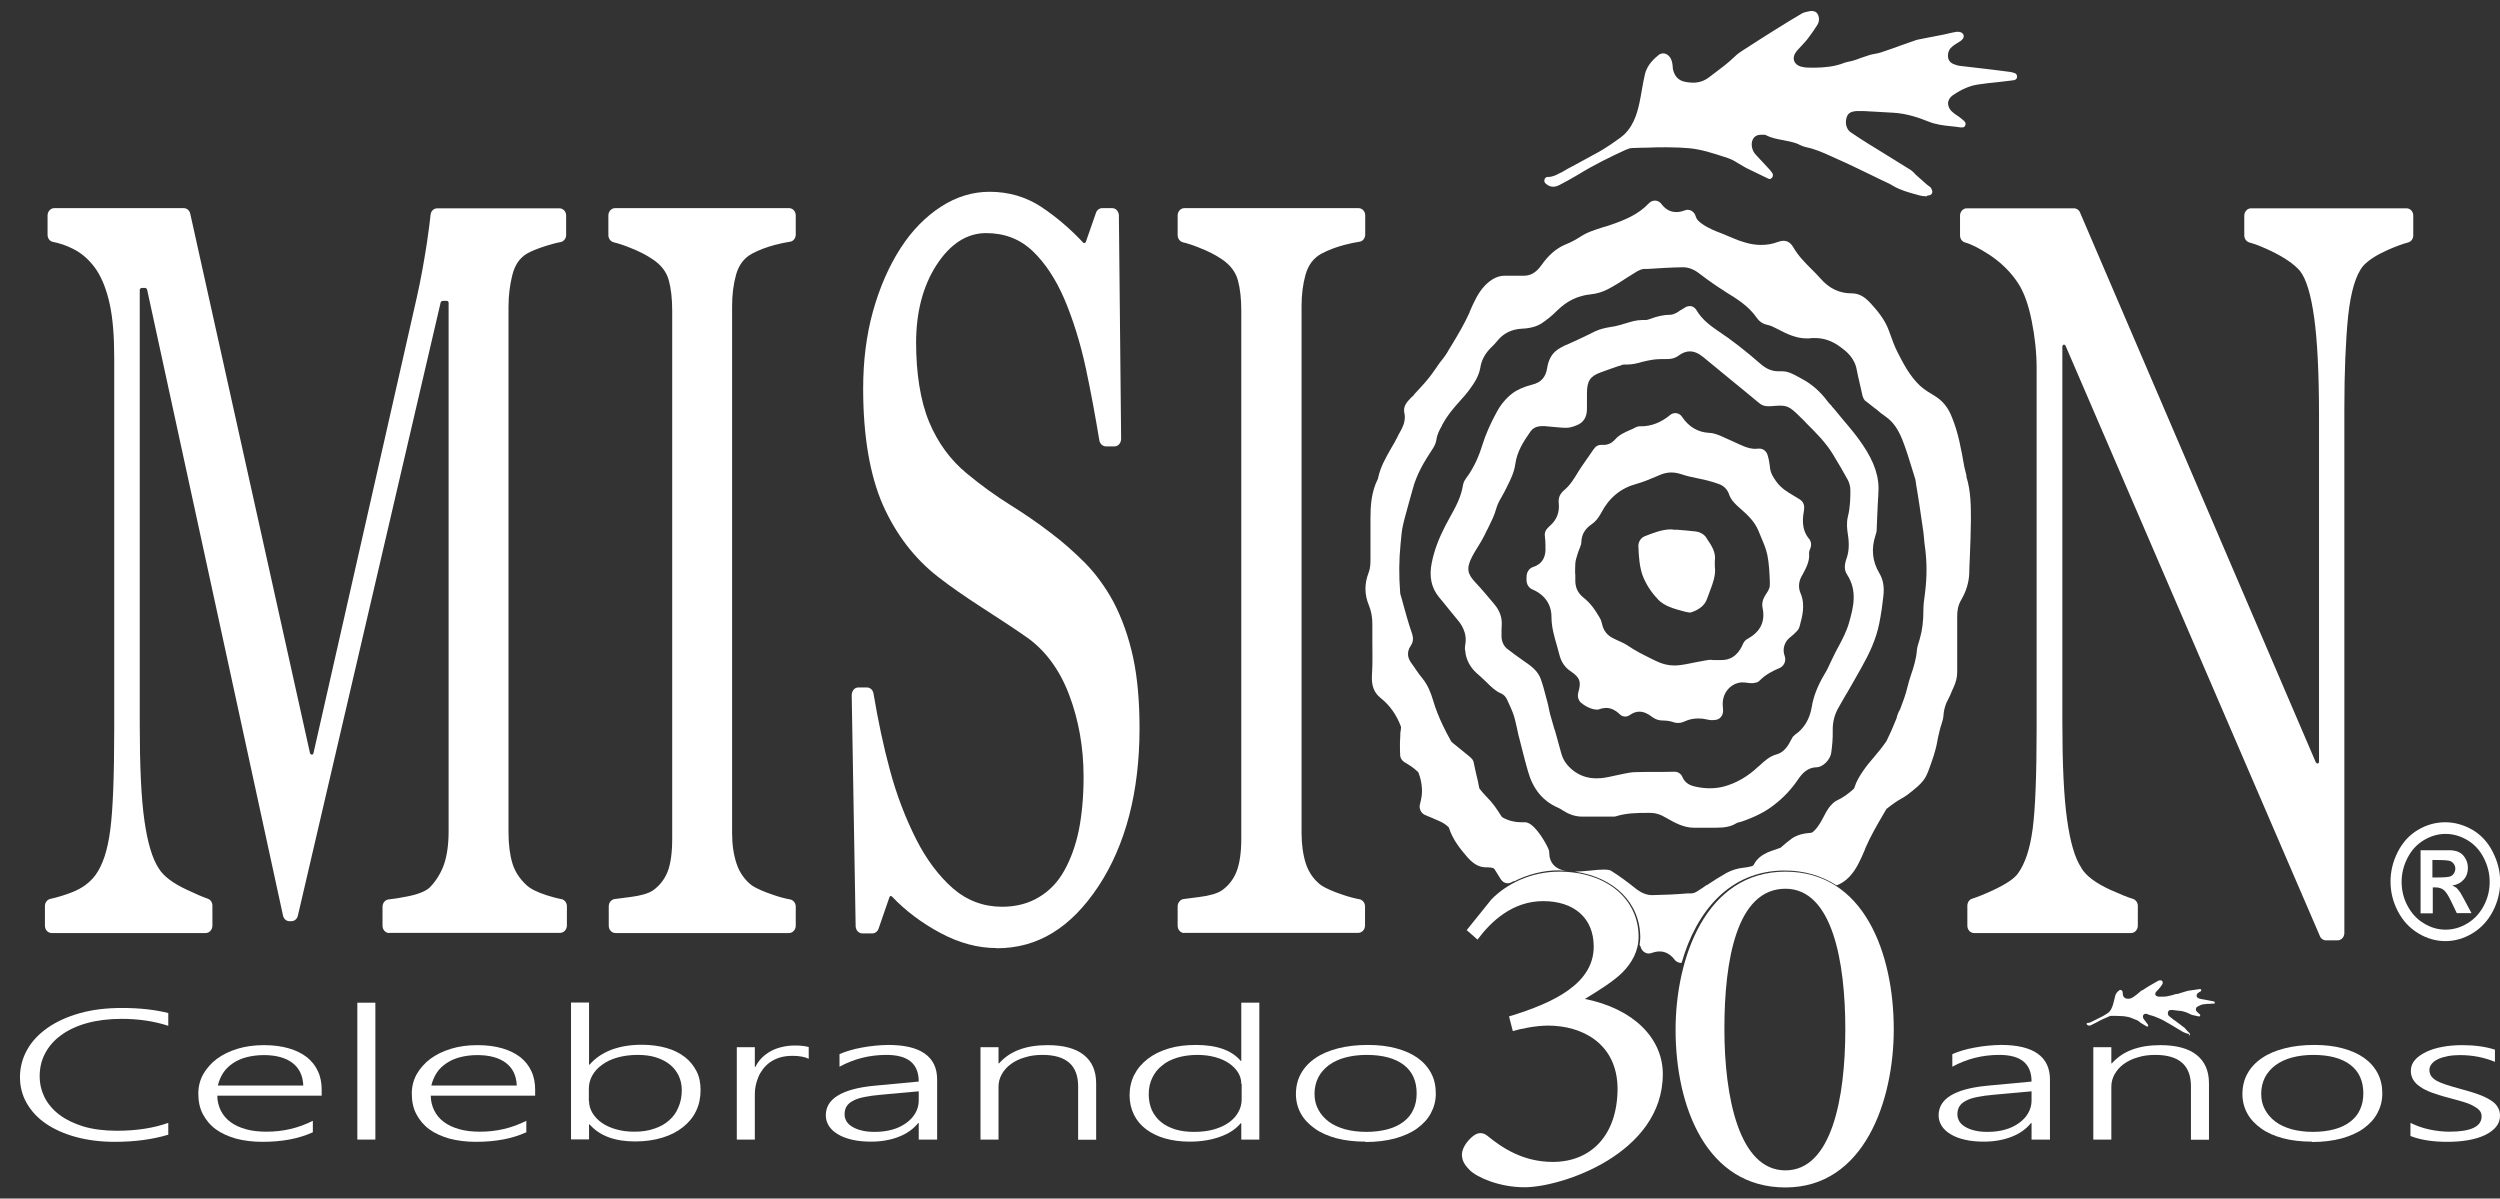
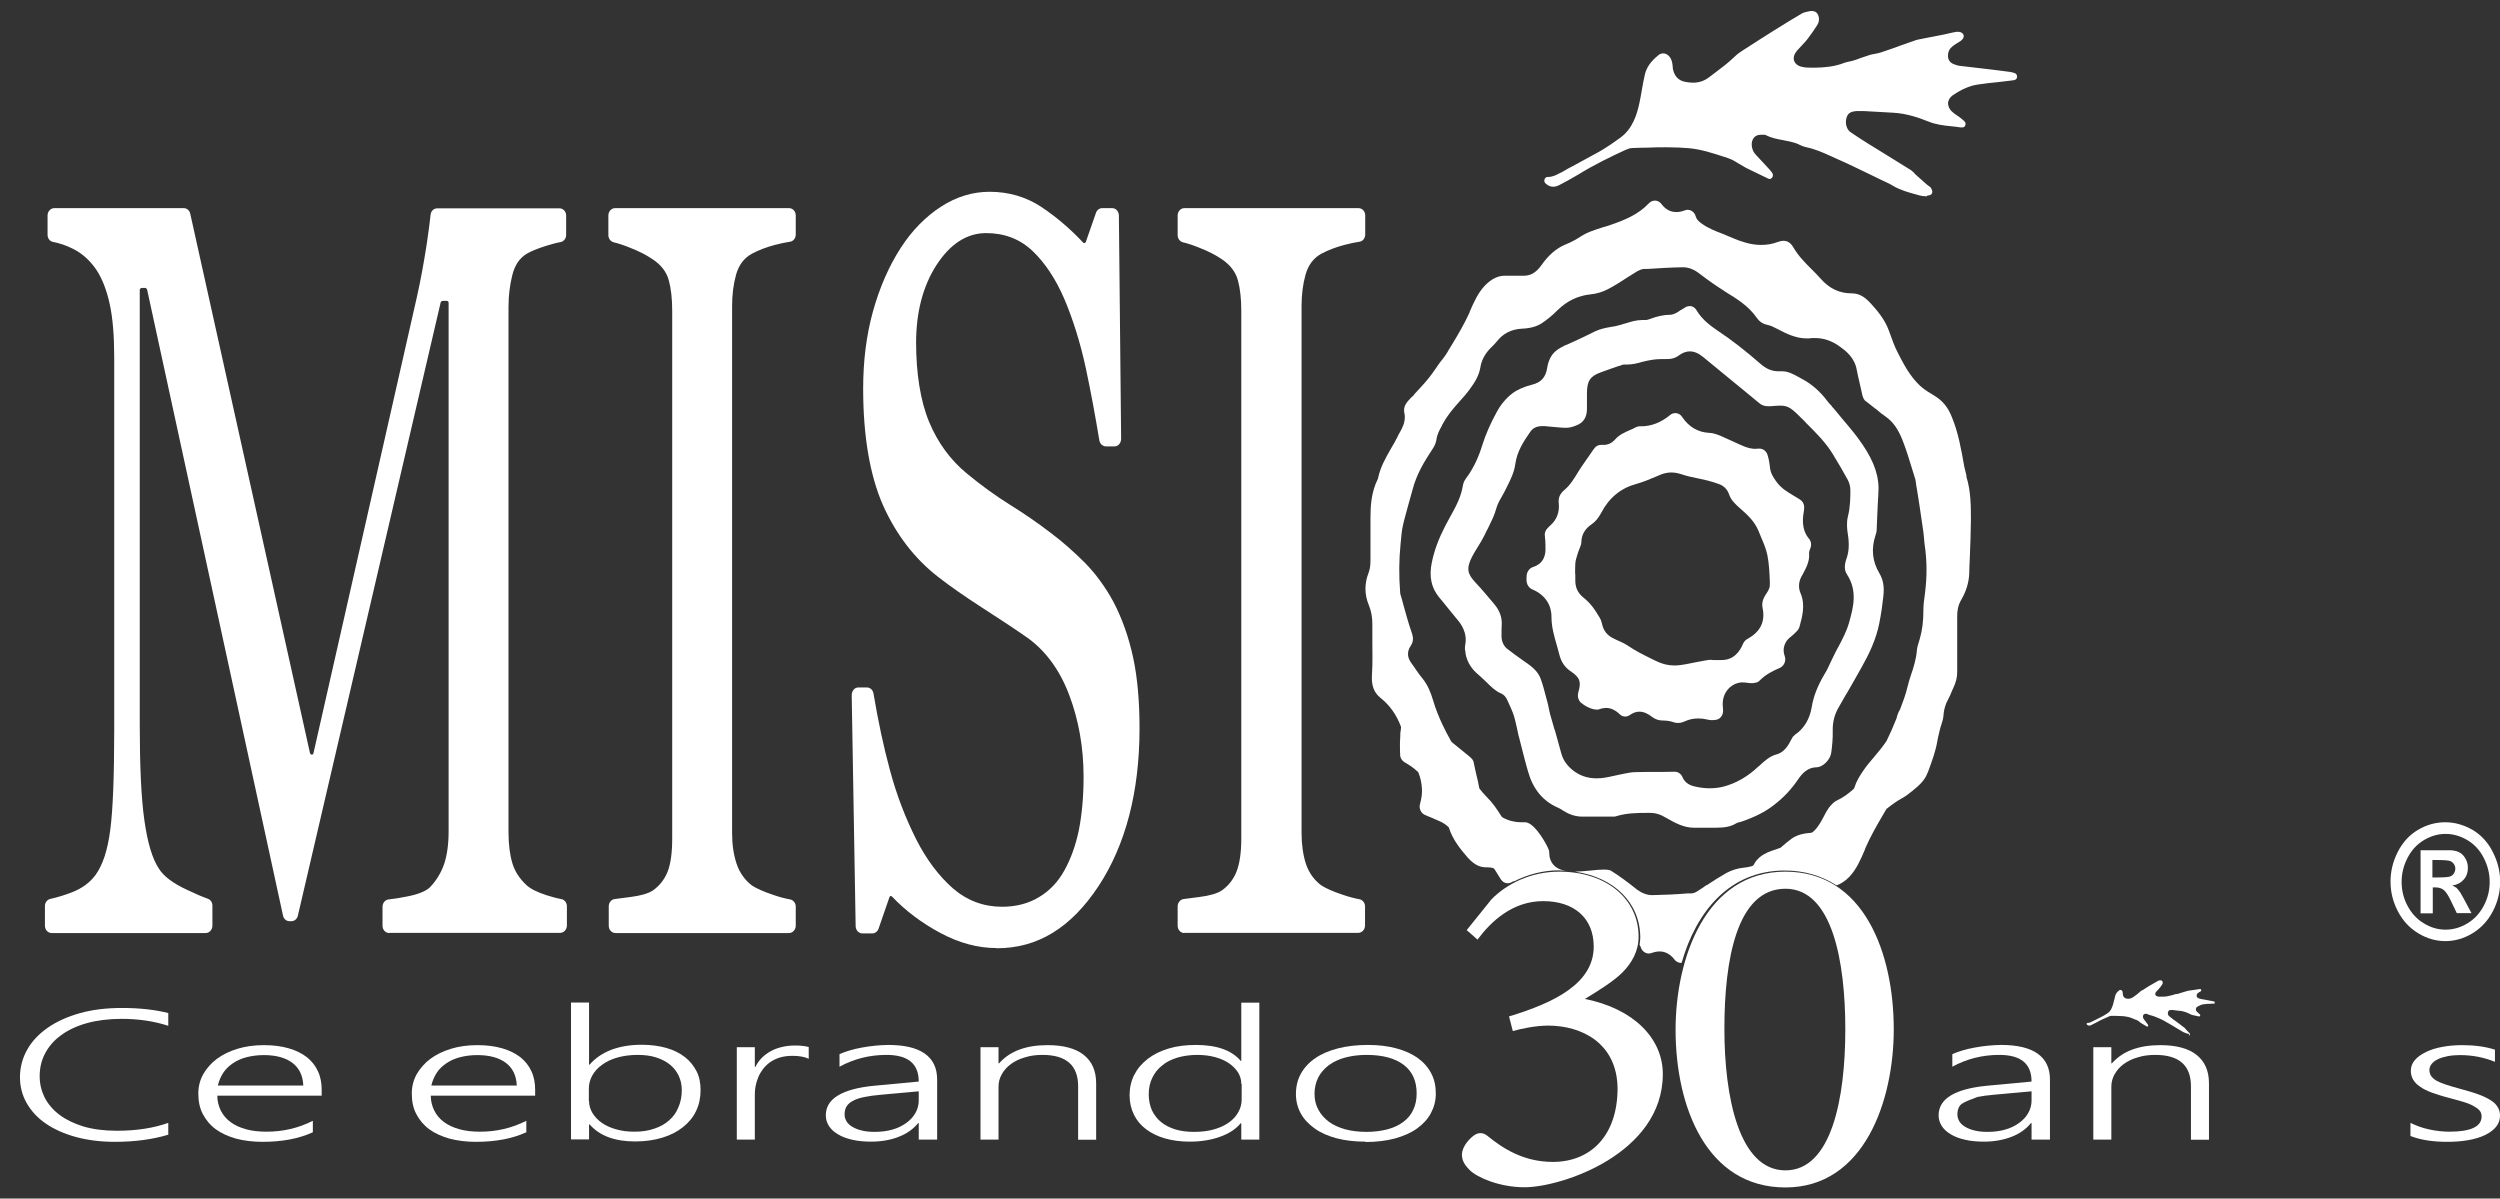
<svg xmlns="http://www.w3.org/2000/svg" width="340" height="163" viewBox="0 0 340 163" fill="none">
  <rect x="0" y="0" width="340" height="163" fill="#333333" stroke="none" />
  <g clip-path="url(#clip0_748_531)">
    <path d="M332.569 111.828C333.847 111.828 335.071 112.186 336.247 112.85C337.421 113.539 338.341 114.535 339.005 115.837C339.667 117.139 340.025 118.493 340.025 119.897C340.025 121.302 339.693 122.655 339.029 123.932C338.365 125.208 337.447 126.204 336.271 126.919C335.097 127.634 333.847 127.992 332.569 127.992C331.293 127.992 330.041 127.634 328.867 126.919C327.693 126.204 326.773 125.208 326.109 123.932C325.445 122.655 325.113 121.327 325.113 119.897C325.113 118.467 325.445 117.139 326.109 115.837C326.773 114.535 327.693 113.539 328.867 112.85C330.041 112.16 331.267 111.828 332.543 111.828H332.569ZM332.595 113.411C331.573 113.411 330.603 113.692 329.659 114.254C328.713 114.816 327.973 115.607 327.437 116.654C326.901 117.676 326.619 118.774 326.619 119.923C326.619 121.072 326.875 122.144 327.411 123.166C327.947 124.187 328.689 125.004 329.633 125.566C330.577 126.153 331.573 126.434 332.595 126.434C333.617 126.434 334.637 126.153 335.583 125.566C336.527 125.004 337.267 124.187 337.803 123.166C338.341 122.144 338.595 121.072 338.595 119.923C338.595 118.774 338.315 117.701 337.779 116.654C337.243 115.607 336.501 114.816 335.557 114.254C334.613 113.692 333.617 113.411 332.595 113.411ZM329.199 124.213V115.633H330.807C332.315 115.633 333.157 115.633 333.335 115.633C333.871 115.684 334.281 115.786 334.587 115.99C334.893 116.169 335.123 116.45 335.327 116.807C335.531 117.165 335.633 117.599 335.633 118.033C335.633 118.646 335.455 119.182 335.071 119.616C334.689 120.05 334.179 120.331 333.515 120.433C333.743 120.536 333.923 120.638 334.075 120.74C334.203 120.867 334.383 121.072 334.613 121.404C334.663 121.48 334.867 121.838 335.199 122.451L336.119 124.187H334.127L333.463 122.808C333.029 121.863 332.645 121.276 332.365 121.046C332.059 120.816 331.701 120.689 331.267 120.689H330.859V124.213H329.249H329.199ZM330.807 119.335H331.445C332.365 119.335 332.953 119.284 333.183 119.208C333.413 119.131 333.591 119.003 333.719 118.799C333.847 118.595 333.923 118.391 333.923 118.135C333.923 117.88 333.847 117.676 333.719 117.497C333.591 117.318 333.413 117.165 333.183 117.088C332.953 117.012 332.365 116.961 331.445 116.961H330.807V119.284V119.335Z" fill="white" />
    <path fill-rule="evenodd" clip-rule="evenodd" d="M262.018 26.696C261.66 26.696 261.278 26.645 260.818 26.517L260.666 26.466C259.516 26.16 258.418 25.853 257.396 25.24C257.04 25.011 256.63 24.832 256.248 24.653C256.094 24.576 255.916 24.5 255.762 24.423C255.176 24.142 254.614 23.861 254.026 23.581C252.648 22.917 251.242 22.227 249.838 21.614C249.558 21.487 249.276 21.359 248.996 21.232C247.924 20.746 246.826 20.261 245.676 20.031C245.446 19.98 245.242 19.904 245.038 19.827C244.962 19.776 244.884 19.75 244.808 19.725C244.758 19.725 244.706 19.674 244.654 19.648C244.578 19.597 244.528 19.572 244.502 19.572C243.864 19.316 243.174 19.189 242.51 19.061C241.668 18.908 240.876 18.755 240.136 18.372C240.084 18.346 240.034 18.32 239.982 18.32C239.93 18.32 239.88 18.32 239.854 18.32C239.804 18.32 239.752 18.32 239.726 18.32H239.6C239.164 18.32 238.628 18.397 238.348 19.035C238.092 19.623 238.272 20.465 238.73 20.976C239.062 21.359 239.42 21.716 239.752 22.074C240.058 22.406 240.366 22.738 240.646 23.044C240.774 23.198 240.952 23.376 241.054 23.581C241.156 23.759 241.132 23.989 241.004 24.168C240.902 24.27 240.8 24.347 240.672 24.347C240.62 24.347 240.544 24.347 240.492 24.296L239.956 24.04C239.114 23.632 238.296 23.249 237.48 22.84C237.174 22.687 236.892 22.483 236.56 22.304C236.076 21.997 235.564 21.691 235.028 21.512L234.492 21.334C232.934 20.823 231.352 20.312 229.742 20.159C228.824 20.082 227.854 20.031 226.704 20.031C225.784 20.031 224.84 20.031 223.998 20.082C223.334 20.082 222.67 20.108 221.98 20.133C221.648 20.133 221.316 20.287 221.01 20.414C219.07 21.308 216.796 22.406 214.652 23.734C213.758 24.27 212.864 24.755 212.124 25.138C211.792 25.317 211.51 25.393 211.23 25.393C210.872 25.393 210.54 25.266 210.208 24.959C210.056 24.832 209.978 24.602 210.056 24.398C210.106 24.194 210.286 24.066 210.49 24.066H210.54C211.178 24.066 211.69 23.785 212.252 23.479H212.302C212.916 23.096 213.554 22.764 214.192 22.431C215.29 21.844 216.414 21.232 217.512 20.619C218.406 20.108 219.35 19.47 220.396 18.703C222.032 17.503 222.618 15.588 222.95 14.056C223.078 13.469 223.18 12.882 223.282 12.294C223.41 11.554 223.538 10.813 223.716 10.073C223.946 9.154 224.508 8.336 225.554 7.494C225.734 7.341 225.964 7.264 226.194 7.264C226.678 7.264 227.112 7.621 227.316 8.183C227.42 8.464 227.47 8.796 227.496 9.102V9.281C227.674 10.303 228.236 10.941 229.13 11.12C229.538 11.196 229.896 11.247 230.228 11.247C231.044 11.247 231.76 11.018 232.398 10.532L232.908 10.149C233.93 9.383 235.002 8.592 235.948 7.673C236.33 7.29 236.79 7.009 237.25 6.702L237.454 6.575C238.578 5.834 239.804 5.068 241.258 4.149C242.688 3.255 243.888 2.515 245.114 1.8C245.318 1.697 245.524 1.646 245.752 1.595C245.83 1.595 245.906 1.57 245.982 1.544C246.136 1.519 246.264 1.493 246.392 1.493C246.774 1.493 247.056 1.646 247.208 1.927C247.464 2.412 247.438 2.949 247.132 3.434C246.724 4.047 246.29 4.711 245.83 5.298C245.6 5.604 245.344 5.86 245.088 6.14C244.86 6.396 244.63 6.626 244.4 6.881C244.016 7.341 243.864 7.826 243.99 8.234C244.118 8.643 244.476 8.949 245.012 9.077C245.498 9.205 245.982 9.205 246.392 9.205H246.902C248.102 9.179 249.506 9.077 250.834 8.541C251.064 8.464 251.294 8.413 251.524 8.362C251.702 8.336 251.882 8.285 252.06 8.234C252.418 8.132 252.75 8.004 253.082 7.877C253.464 7.749 253.898 7.596 254.306 7.468C254.536 7.392 254.766 7.366 255.022 7.315C255.302 7.264 255.584 7.213 255.864 7.111C256.784 6.804 257.728 6.472 258.546 6.166C259.21 5.936 259.848 5.706 260.512 5.477C260.716 5.4 260.92 5.374 261.15 5.323C261.226 5.323 261.33 5.298 261.406 5.272L262.452 5.068C263.116 4.94 263.78 4.813 264.418 4.685C264.648 4.634 264.852 4.583 265.082 4.532C265.44 4.455 265.746 4.379 266.078 4.328C266.156 4.328 266.232 4.328 266.308 4.328C266.41 4.328 266.716 4.328 266.946 4.583C267.1 4.762 267.1 5.017 266.998 5.196C266.818 5.502 266.512 5.655 266.232 5.834C266.156 5.885 266.052 5.936 265.976 5.987C265.414 6.345 265.058 6.677 264.954 7.238C264.828 7.979 265.082 8.464 265.696 8.719C266.002 8.847 266.334 8.949 266.692 8.975C267.56 9.077 268.428 9.179 269.322 9.281C270.624 9.434 271.952 9.588 273.254 9.766C273.534 9.792 273.79 9.869 273.994 9.945C274.198 9.996 274.326 10.2 274.326 10.43C274.326 10.66 274.148 10.864 273.944 10.89C273.84 10.89 273.738 10.941 273.636 10.941C272.998 11.018 272.334 11.094 271.696 11.171C270.878 11.247 269.986 11.35 269.118 11.477C267.916 11.63 266.768 12.141 265.542 12.984C265.184 13.239 264.98 13.597 264.93 13.98C264.93 14.388 265.082 14.822 265.44 15.154C265.67 15.358 265.926 15.563 266.18 15.716C266.36 15.818 266.512 15.946 266.64 16.048C266.818 16.201 266.998 16.329 267.15 16.482C267.278 16.61 267.356 16.788 267.304 16.967C267.278 17.146 267.126 17.299 266.972 17.325C266.896 17.325 266.844 17.325 266.794 17.325C266.742 17.325 266.666 17.325 266.614 17.325C266.206 17.248 265.772 17.223 265.39 17.171C264.316 17.069 263.296 16.942 262.274 16.533C260.998 16.022 259.338 15.435 257.524 15.333C256.938 15.307 256.324 15.256 255.736 15.231C254.97 15.18 254.204 15.154 253.438 15.103C253.312 15.103 253.184 15.103 253.082 15.103C252.902 15.103 252.724 15.103 252.546 15.103C251.676 15.154 251.294 15.409 251.116 16.048C250.91 16.814 251.14 17.631 251.728 18.014C252.546 18.576 253.388 19.112 254.204 19.623L254.664 19.904C255.404 20.363 256.172 20.823 256.938 21.308C257.932 21.921 258.928 22.534 259.9 23.146C260.052 23.249 260.154 23.376 260.282 23.479C260.358 23.555 260.436 23.632 260.486 23.708C260.998 24.168 261.534 24.653 262.07 25.113C262.146 25.164 262.198 25.215 262.274 25.266C262.428 25.368 262.53 25.445 262.606 25.547C262.656 25.649 262.734 25.777 262.758 25.879C262.862 26.134 262.758 26.415 262.53 26.517C262.452 26.543 262.3 26.594 262.146 26.594L262.018 26.696Z" fill="white" />
    <path d="M52.942 126.894C52.431 126.894 52.023 126.46 52.023 125.898V123.319C52.023 122.808 52.38 122.374 52.84 122.323C53.58 122.247 54.397 122.119 55.393 121.915C56.874 121.634 57.921 121.2 58.483 120.663C59.351 119.744 59.989 118.697 60.398 117.523C60.781 116.374 61.011 114.893 61.011 113.131V41.174C61.011 41.047 60.909 40.919 60.781 40.919H60.168C60.168 40.919 59.964 40.995 59.938 41.097L40.507 124.545C40.404 124.979 40.047 125.285 39.613 125.285H39.383C38.949 125.285 38.591 124.979 38.489 124.519L20.002 39.361C20.002 39.361 19.875 39.157 19.772 39.157H19.236C19.236 39.157 19.006 39.259 19.006 39.412V98.525C19.006 104.245 19.211 108.637 19.645 111.624C20.079 114.663 20.717 116.782 21.611 118.135C22.249 119.157 23.475 120.102 25.39 120.995C26.616 121.583 27.586 121.991 28.25 122.221C28.633 122.349 28.888 122.732 28.888 123.166V125.898C28.888 126.434 28.48 126.894 27.969 126.894H7.031C6.52 126.894 6.111 126.46 6.111 125.898V123.217C6.111 122.732 6.418 122.349 6.852 122.247C7.797 122.042 8.792 121.736 9.788 121.353C11.167 120.817 12.24 120.025 13.006 118.978C13.976 117.625 14.64 115.633 14.997 112.85C15.355 110.143 15.534 105.572 15.534 99.266V48.579C15.534 45.643 15.329 43.217 14.921 41.353C14.512 39.463 13.899 37.906 13.133 36.731C12.265 35.455 11.218 34.484 9.942 33.846C9.022 33.386 8.129 33.08 7.209 32.901C6.775 32.824 6.469 32.416 6.469 31.931V29.3C6.469 28.764 6.877 28.305 7.388 28.305H24.981C25.416 28.305 25.773 28.611 25.875 29.071L42.166 102.457C42.166 102.457 42.294 102.636 42.396 102.636C42.498 102.636 42.6 102.559 42.626 102.457L56.721 40.281C57.232 38.008 57.666 35.582 58.049 33.105C58.304 31.42 58.457 30.143 58.56 29.198C58.611 28.688 58.994 28.33 59.479 28.33H76.076C76.587 28.33 76.996 28.764 76.996 29.326V31.956C76.996 32.441 76.664 32.85 76.229 32.926C75.642 33.029 75.004 33.207 74.263 33.437C73.063 33.82 72.195 34.178 71.633 34.51C70.663 35.097 69.999 36.067 69.667 37.446C69.335 38.774 69.156 40.204 69.156 41.761V113.156C69.156 114.816 69.335 116.22 69.667 117.344C69.999 118.493 70.663 119.514 71.608 120.382C72.118 120.868 73.038 121.327 74.289 121.736C75.08 121.991 75.744 122.17 76.332 122.272C76.766 122.349 77.098 122.757 77.098 123.242V125.872C77.098 126.409 76.689 126.868 76.178 126.868H53.018L52.942 126.894Z" fill="white" />
    <path d="M83.709 126.894C83.198 126.894 82.79 126.46 82.79 125.898V123.268C82.79 122.757 83.121 122.349 83.581 122.272C84.168 122.195 84.909 122.093 85.751 121.991C87.156 121.812 88.177 121.506 88.764 121.123C89.684 120.485 90.373 119.616 90.807 118.518C91.216 117.446 91.42 115.965 91.42 114.05V42.298C91.42 40.638 91.267 39.259 90.96 38.136C90.654 36.986 89.913 36.016 88.739 35.25C87.922 34.688 86.875 34.152 85.624 33.667C84.807 33.335 84.092 33.105 83.453 32.952C83.045 32.85 82.738 32.441 82.738 31.982V29.3C82.738 28.764 83.147 28.305 83.658 28.305H107.303C107.813 28.305 108.222 28.739 108.222 29.3V31.905C108.222 32.39 107.89 32.824 107.43 32.876C106.817 32.977 106.128 33.105 105.387 33.309C104.213 33.616 103.166 34.025 102.298 34.484C101.2 35.071 100.485 36.016 100.102 37.37C99.745 38.646 99.566 40.076 99.566 41.634V113.309C99.566 114.867 99.77 116.271 100.178 117.472C100.587 118.697 101.302 119.693 102.272 120.434C102.86 120.817 103.804 121.251 105.107 121.685C105.975 121.991 106.741 122.195 107.456 122.323C107.89 122.4 108.222 122.808 108.222 123.293V125.898C108.222 126.434 107.813 126.894 107.303 126.894H83.658H83.709Z" fill="white" />
    <path d="M135.519 128.936C132.991 128.936 130.438 128.247 127.91 126.894C125.382 125.54 123.16 123.881 121.322 121.94C121.271 121.889 121.22 121.863 121.169 121.863C121.169 121.863 121.143 121.863 121.118 121.863C121.041 121.863 120.99 121.94 120.964 122.017L119.483 126.306C119.356 126.689 118.998 126.945 118.615 126.945H117.288C116.777 126.945 116.394 126.511 116.368 125.974L115.832 94.516C115.832 94.26 115.934 94.005 116.087 93.801C116.266 93.597 116.496 93.494 116.726 93.494H117.9C118.334 93.494 118.717 93.826 118.794 94.311C119.432 98.091 120.173 101.589 121.016 104.679C121.909 108.049 123.135 111.241 124.616 114.177C126.02 116.935 127.706 119.157 129.595 120.816C131.51 122.476 133.757 123.319 136.285 123.319C138.175 123.319 139.86 122.885 141.29 122.017C142.72 121.174 143.895 119.948 144.763 118.365C145.631 116.808 146.295 114.969 146.729 112.875C147.138 110.781 147.367 108.356 147.367 105.649C147.367 101.665 146.703 97.912 145.401 94.49C144.099 91.043 142.107 88.362 139.503 86.575C137.741 85.349 135.698 84.021 133.451 82.566C131.204 81.11 129.212 79.731 127.578 78.454C124.386 75.978 121.858 72.684 120.071 68.675C118.309 64.64 117.39 59.329 117.39 52.843C117.39 49.115 117.824 45.591 118.717 42.374C119.611 39.157 120.862 36.246 122.497 33.718C124.029 31.343 125.893 29.454 127.987 28.1C130.08 26.747 132.302 26.083 134.574 26.083C137.179 26.083 139.528 26.772 141.596 28.126C143.665 29.505 145.58 31.139 147.291 32.977C147.342 33.028 147.393 33.054 147.444 33.054C147.444 33.054 147.469 33.054 147.495 33.054C147.572 33.054 147.648 32.977 147.674 32.901L149.053 28.943C149.18 28.56 149.538 28.304 149.921 28.304H151.249C151.759 28.304 152.142 28.739 152.168 29.275L152.474 59.687C152.474 59.967 152.372 60.197 152.219 60.402C152.04 60.606 151.81 60.708 151.581 60.708H150.406C149.972 60.708 149.589 60.35 149.512 59.891C148.95 56.495 148.338 53.201 147.674 50.086C146.933 46.638 145.937 43.472 144.763 40.689C143.588 37.957 142.133 35.761 140.447 34.152C138.737 32.518 136.617 31.701 134.115 31.701C131.485 31.701 129.212 33.182 127.348 36.067C125.51 38.927 124.59 42.476 124.59 46.613C124.59 50.749 125.178 54.529 126.352 57.363C127.527 60.197 129.263 62.572 131.51 64.41C133.476 66.045 135.443 67.449 137.358 68.649C139.247 69.824 141.111 71.101 142.873 72.454C144.482 73.654 146.04 75.033 147.546 76.539C149.027 78.046 150.329 79.833 151.427 81.851C152.627 84.149 153.521 86.702 154.108 89.434C154.696 92.167 154.977 95.409 154.977 99.035C154.977 107.692 153.087 114.918 149.385 120.536C145.631 126.204 141.111 128.962 135.57 128.962L135.519 128.936Z" fill="white" />
    <path d="M161.079 126.894C160.569 126.894 160.16 126.46 160.16 125.898V123.268C160.16 122.757 160.518 122.349 160.952 122.272C161.539 122.195 162.28 122.093 163.122 121.991C164.527 121.812 165.548 121.506 166.135 121.123C167.055 120.485 167.744 119.616 168.178 118.518C168.587 117.446 168.816 115.965 168.816 114.05V42.298C168.816 40.638 168.663 39.259 168.357 38.136C168.05 36.986 167.31 36.016 166.161 35.25C165.344 34.688 164.297 34.152 163.046 33.667C162.228 33.335 161.513 33.105 160.875 32.952C160.467 32.85 160.16 32.441 160.16 31.982V29.3C160.16 28.764 160.569 28.305 161.079 28.305H184.75C185.261 28.305 185.669 28.739 185.669 29.3V31.905C185.669 32.39 185.337 32.824 184.878 32.876C184.265 32.977 183.575 33.105 182.835 33.309C181.66 33.616 180.613 34.025 179.745 34.484C178.647 35.071 177.932 36.016 177.549 37.37C177.192 38.646 177.013 40.076 177.013 41.634V113.309C177.013 114.867 177.217 116.271 177.6 117.472C178.009 118.697 178.724 119.693 179.694 120.408C180.281 120.791 181.226 121.225 182.528 121.659C183.422 121.966 184.188 122.17 184.878 122.298C185.312 122.374 185.644 122.783 185.644 123.268V125.872C185.644 126.409 185.235 126.868 184.724 126.868H161.054L161.079 126.894Z" fill="white" />
-     <path d="M316.33 127.889C315.974 127.889 315.642 127.66 315.514 127.328L280.914 47.021C280.914 47.021 280.786 46.868 280.71 46.868H280.658C280.658 46.868 280.48 46.996 280.48 47.098V98.193C280.48 103.912 280.684 108.355 281.118 111.42C281.552 114.56 282.19 116.731 283.084 118.059C283.084 118.059 283.084 118.059 283.084 118.084C283.748 119.157 285.026 120.101 287.016 121.021C288.344 121.608 289.366 122.042 290.08 122.246C290.464 122.374 290.744 122.757 290.744 123.191V125.898C290.744 126.434 290.336 126.894 289.826 126.894H268.478C267.968 126.894 267.56 126.46 267.56 125.898V123.166C267.56 122.731 267.84 122.323 268.224 122.221C268.938 121.991 269.908 121.608 271.108 121.046C272.896 120.204 273.968 119.463 274.454 118.774C275.424 117.42 276.088 115.429 276.446 112.696C276.802 110.015 276.982 105.393 276.982 98.933V50.136C276.982 47.992 276.752 45.821 276.318 43.676C275.884 41.48 275.296 39.846 274.53 38.62C273.534 37.063 272.182 35.709 270.496 34.611C269.22 33.794 268.172 33.233 267.252 32.977C266.844 32.875 266.564 32.467 266.564 32.032V29.326C266.564 28.79 266.972 28.33 267.482 28.33H282.064C282.42 28.33 282.752 28.56 282.88 28.892L314.952 103.683C314.952 103.683 315.08 103.836 315.156 103.836C315.156 103.836 315.182 103.836 315.206 103.836C315.31 103.836 315.386 103.708 315.386 103.606V56.495C315.386 50.749 315.156 46.255 314.722 43.166C314.288 40.05 313.65 37.931 312.806 36.858C312.016 35.939 310.764 35.071 309.002 34.203C307.776 33.616 306.73 33.182 305.912 32.977C305.504 32.85 305.222 32.467 305.222 32.007V29.326C305.222 28.79 305.632 28.33 306.142 28.33H327.284C327.796 28.33 328.204 28.764 328.204 29.326V32.007C328.204 32.467 327.924 32.875 327.49 32.977C326.8 33.156 325.906 33.488 324.834 33.948C323.224 34.663 322.102 35.377 321.386 36.169C320.39 37.369 319.702 39.667 319.344 43.013C319.012 46.306 318.832 50.545 318.832 55.601V126.894C318.832 127.43 318.424 127.889 317.914 127.889H316.254H316.33Z" fill="white" />
    <path d="M267.432 64.64C267.33 64.283 267.252 63.9 267.176 63.619L267.124 63.364C266.716 61.066 266.334 58.87 265.466 56.75C264.928 55.371 264.188 54.503 263.116 53.839C262.478 53.456 261.738 53.022 261.15 52.486C259.746 51.184 258.852 49.447 258.06 47.89C257.626 47.047 257.32 46.153 257.014 45.311L256.912 45.03C256.374 43.498 255.328 42.247 254.384 41.225C253.54 40.306 252.774 39.897 251.83 39.897C250.144 39.897 248.766 39.233 247.566 37.855C247.182 37.42 246.748 36.986 246.314 36.552C245.472 35.71 244.578 34.816 243.914 33.667C243.556 33.054 243.122 32.748 242.56 32.748C242.33 32.748 242.076 32.799 241.794 32.901C241.08 33.182 240.314 33.309 239.522 33.309C238.808 33.309 238.042 33.207 237.25 32.952C236.714 32.799 236.202 32.62 235.692 32.39C235.232 32.186 234.748 31.982 234.288 31.803C233.342 31.445 232.346 31.062 231.454 30.424C231.172 30.22 230.764 29.939 230.61 29.403C230.458 28.866 229.998 28.534 229.512 28.534C229.41 28.534 229.334 28.534 229.232 28.585C229.154 28.585 229.078 28.637 229.002 28.662C228.9 28.662 228.822 28.713 228.746 28.739C228.492 28.815 228.236 28.841 227.98 28.841C227.214 28.841 226.55 28.509 226.014 27.819C225.988 27.794 225.964 27.743 225.938 27.717C225.734 27.462 225.426 27.283 225.12 27.283C225.12 27.283 225.094 27.283 225.07 27.283C224.764 27.283 224.482 27.411 224.252 27.641C222.796 29.198 220.908 29.939 219.068 30.577C218.712 30.705 218.302 30.833 217.996 30.909C216.898 31.267 215.852 31.573 214.906 32.211C214.268 32.62 213.604 32.977 212.89 33.258C211.664 33.769 210.592 34.688 209.596 36.118C208.932 37.037 208.192 37.497 207.272 37.497C207.22 37.497 207.144 37.497 207.094 37.497C206.838 37.497 206.556 37.497 206.326 37.497H205.842C205.56 37.497 205.254 37.497 204.922 37.497C204.846 37.497 204.77 37.497 204.668 37.497C203.722 37.497 202.88 37.906 201.986 38.799C201.016 39.795 200.428 41.123 199.867 42.425V42.476C199.152 44.059 198.258 45.566 197.39 46.996L197.339 47.073C197.16 47.379 196.956 47.685 196.777 48.017C196.573 48.349 196.343 48.656 196.139 48.911C196.037 49.039 195.934 49.166 195.832 49.294C195.654 49.524 195.5 49.779 195.322 50.035C194.939 50.571 194.556 51.133 194.121 51.643C193.534 52.358 192.896 53.022 192.283 53.686V53.737C192.002 53.967 191.772 54.222 191.542 54.478C191.032 55.039 190.853 55.576 191.006 56.24C191.134 56.801 191.006 57.414 190.853 57.823C190.725 58.18 190.547 58.487 190.368 58.818C190.266 58.972 190.189 59.125 190.112 59.304C189.832 59.891 189.5 60.453 189.168 61.014C188.427 62.317 187.738 63.517 187.431 64.972C187.431 65.074 187.38 65.177 187.355 65.202C186.487 66.964 186.384 68.828 186.384 70.462C186.384 70.999 186.384 71.535 186.384 72.071V72.403C186.384 73.629 186.384 74.905 186.384 76.157C186.384 76.667 186.359 77.331 186.129 77.893C185.542 79.399 185.567 80.855 186.155 82.285C186.487 83.076 186.64 83.919 186.64 84.889C186.64 85.63 186.64 86.421 186.64 87.162C186.64 88.643 186.691 90.201 186.589 91.707C186.487 93.239 186.844 94.184 187.763 94.924C189.015 95.92 189.934 97.223 190.521 98.806C190.547 98.908 190.547 99.01 190.521 99.112C190.521 99.112 190.521 99.112 190.521 99.138C190.521 99.189 190.521 99.24 190.496 99.265V99.419C190.496 99.419 190.47 99.572 190.444 99.648C190.444 99.699 190.444 99.725 190.444 99.751C190.444 99.751 190.444 99.878 190.444 99.929C190.444 100.287 190.393 100.695 190.393 101.104C190.393 101.615 190.393 102.125 190.419 102.636C190.419 103.07 190.649 103.427 191.006 103.657C191.67 104.04 192.257 104.423 192.794 104.934C192.845 104.985 192.896 105.036 192.921 105.113C193.177 105.751 193.33 106.441 193.381 107.207C193.432 107.896 193.33 108.56 193.126 109.326C192.947 109.913 193.228 110.552 193.738 110.807C193.892 110.884 194.096 110.96 194.275 111.037C194.453 111.113 194.658 111.19 194.836 111.267C194.99 111.343 195.168 111.42 195.347 111.496C195.832 111.701 196.343 111.905 196.777 112.288C196.854 112.365 196.905 112.416 196.981 112.467C197.032 112.518 197.058 112.569 197.083 112.62V112.671C197.62 114.254 198.616 115.48 199.586 116.603C200.428 117.548 201.194 117.957 202.114 117.957C202.394 117.957 202.676 117.957 202.956 118.033C203.084 118.033 203.212 118.135 203.288 118.263C203.544 118.697 203.824 119.131 204.132 119.616C204.36 119.948 204.692 120.127 205.05 120.127C205.28 120.127 205.484 120.051 205.688 119.923C205.74 119.872 205.816 119.846 205.892 119.846H205.918C205.918 119.846 205.918 119.846 205.944 119.846C207.782 118.927 209.85 118.365 211.97 118.365C212.302 118.365 212.608 118.416 212.94 118.442C211.97 118.263 211.536 117.906 211.28 117.625C210.898 117.191 210.694 116.629 210.694 115.939C210.694 115.786 210.668 115.633 210.592 115.48C210.388 114.944 208.958 112.262 207.706 111.879C207.604 111.854 207.502 111.828 207.4 111.828C207.374 111.828 207.322 111.828 207.298 111.828H206.864C206.02 111.828 205.178 111.624 204.386 111.19C204.31 111.164 204.258 111.088 204.208 111.037C203.57 110.015 202.956 109.122 202.164 108.356C201.884 108.075 201.578 107.717 201.272 107.334C201.22 107.283 201.194 107.207 201.168 107.13C201.066 106.543 200.939 105.955 200.786 105.368C200.684 104.909 200.556 104.372 200.454 103.836C200.428 103.657 200.377 103.504 200.301 103.376C200.25 103.3 200.199 103.198 200.122 103.147C200.045 103.07 199.969 102.993 199.892 102.917C199.484 102.61 199.05 102.227 198.692 101.946C198.284 101.615 197.875 101.283 197.466 100.951C197.415 100.9 197.364 100.848 197.339 100.797C196.879 99.955 196.496 99.24 196.19 98.576C195.705 97.555 195.245 96.431 194.887 95.205C194.607 94.261 194.198 93.188 193.458 92.269C193.126 91.886 192.845 91.452 192.564 91.069C192.385 90.788 192.181 90.507 191.977 90.226C191.542 89.664 191.185 88.796 191.874 87.8C192.36 87.085 192.13 86.396 191.925 85.834C191.517 84.66 191.185 83.408 190.853 82.234C190.725 81.749 190.598 81.263 190.444 80.778C190.444 80.702 190.419 80.625 190.419 80.574C190.419 80.574 190.419 80.548 190.419 80.523C190.24 78.301 190.266 76.105 190.47 74.063C190.47 73.909 190.521 73.552 190.521 73.552C190.572 72.863 190.649 72.071 190.827 71.33C191.032 70.411 191.313 69.518 191.542 68.624C191.721 67.96 191.925 67.27 192.104 66.607C192.64 64.513 193.713 62.751 194.76 61.168C194.99 60.836 195.27 60.325 195.347 59.84C195.449 59.048 195.781 58.461 196.113 57.874V57.823C196.164 57.746 196.215 57.644 196.266 57.567C196.879 56.444 197.645 55.55 198.488 54.605C198.947 54.095 199.433 53.558 199.841 52.997C200.48 52.128 201.118 51.184 201.322 50.009C201.476 49.013 201.91 48.196 202.65 47.405C202.752 47.302 202.854 47.2 202.956 47.098C203.186 46.868 203.416 46.638 203.594 46.409C204.438 45.336 205.56 44.774 207.016 44.698C208.166 44.647 209.034 44.391 209.724 43.932C210.412 43.472 211.128 42.885 211.816 42.195C213.12 40.919 214.6 40.204 216.362 40.025C217.154 39.948 217.996 39.693 218.712 39.31C219.63 38.825 220.524 38.263 221.366 37.701C221.826 37.42 222.26 37.14 222.72 36.859C223.002 36.706 223.282 36.603 223.562 36.578H224.022C225.58 36.476 227.214 36.374 228.824 36.348H228.9C229.666 36.348 230.432 36.654 231.198 37.267C232.398 38.187 233.47 38.927 234.492 39.565L234.67 39.693C236.202 40.638 237.786 41.583 238.934 43.242C239.292 43.753 239.778 44.059 240.364 44.187C240.824 44.264 241.232 44.494 241.642 44.698L241.846 44.8C243.046 45.438 244.322 46.026 245.726 46.026C245.956 46.026 246.162 46.026 246.39 45.975C246.442 45.975 246.468 45.975 246.518 45.975H246.646H246.698C246.748 45.975 246.824 45.975 246.876 45.975C248.05 45.975 249.226 46.383 250.272 47.175C251.012 47.711 252.238 48.63 252.52 50.315C252.646 50.979 252.8 51.643 252.954 52.282C253.056 52.741 253.184 53.252 253.286 53.763C253.286 53.839 253.31 53.89 253.336 53.916C253.388 54.095 253.464 54.273 253.592 54.427C253.668 54.503 253.744 54.58 253.846 54.631C254.256 54.937 254.664 55.269 255.048 55.576H255.072C255.532 55.984 256.018 56.367 256.502 56.699C257.448 57.363 258.136 58.359 258.724 59.814C259.21 61.04 259.592 62.291 259.976 63.542C260.128 64.002 260.256 64.487 260.41 64.947C260.512 65.228 260.538 65.509 260.588 65.815V65.866C260.716 66.555 260.818 67.296 260.946 68.062L261.074 68.905C261.226 69.875 261.406 71.075 261.558 72.199C261.61 72.607 261.66 73.016 261.686 73.424C261.712 73.782 261.762 74.165 261.814 74.522C262.07 76.463 262.07 78.506 261.814 80.548L261.762 80.983C261.66 81.646 261.584 82.285 261.584 82.923C261.584 84.506 261.43 85.706 261.098 86.856L261.022 87.111C260.868 87.596 260.716 88.056 260.69 88.515C260.588 89.69 260.23 90.813 259.898 91.784C259.72 92.32 259.542 92.882 259.414 93.443C259.158 94.516 258.776 95.512 258.444 96.38C258.444 96.405 258.444 96.431 258.418 96.457C258.112 96.967 258.01 97.35 257.958 97.58C257.958 97.606 257.958 97.657 257.932 97.682C257.472 98.857 257.014 99.878 256.58 100.746C256.58 100.746 256.58 100.797 256.554 100.797C256.018 101.589 255.43 102.304 254.842 102.993C254.384 103.53 253.924 104.066 253.516 104.653C252.928 105.496 252.468 106.236 252.212 107.079C252.188 107.181 252.136 107.258 252.086 107.309C251.344 107.973 250.604 108.509 249.762 108.892C249.454 109.045 249.124 109.352 248.74 109.837C248.484 110.194 248.254 110.603 248.026 111.062C247.922 111.267 247.796 111.471 247.694 111.675C247.412 112.16 247.054 112.722 246.57 113.131C246.492 113.207 246.416 113.233 246.314 113.258C245.216 113.335 244.4 113.565 243.71 114.024C243.224 114.382 242.714 114.79 242.204 115.25C242.152 115.301 242.102 115.327 242.05 115.327C241.872 115.403 241.692 115.454 241.488 115.531C241.13 115.659 240.748 115.761 240.416 115.914C239.726 116.246 239.012 116.654 238.526 117.574C238.476 117.701 238.348 117.778 238.246 117.803C237.862 117.906 237.48 117.982 237.122 118.008C236.33 118.084 235.514 118.34 234.798 118.723C233.904 119.233 233.01 119.795 232.168 120.357H232.116C231.708 120.663 231.248 120.944 230.814 121.225C230.534 121.404 230.252 121.506 229.972 121.506H229.486C227.954 121.634 226.346 121.71 224.762 121.736H224.686C223.92 121.736 223.18 121.429 222.388 120.791C221.24 119.872 220.192 119.106 219.17 118.467C219.068 118.391 218.942 118.34 218.814 118.314C218.634 118.289 218.404 118.263 218.124 118.263C217.614 118.263 217 118.314 216.362 118.391C215.648 118.467 214.906 118.518 214.192 118.544C219.528 119.31 223.078 122.783 223.078 127.532C223.078 127.864 223.026 128.196 222.976 128.503C223.026 128.605 223.104 128.656 223.128 128.783C223.282 129.32 223.742 129.677 224.226 129.677C224.328 129.677 224.432 129.677 224.534 129.626C224.584 129.626 224.66 129.6 224.712 129.575C224.788 129.549 224.89 129.524 224.968 129.498C225.222 129.422 225.478 129.396 225.708 129.396C226.474 129.396 227.112 129.754 227.674 130.418L227.726 130.494C227.93 130.775 228.236 130.928 228.568 130.954H228.618C228.618 130.954 228.67 130.954 228.696 130.954C230.712 123.906 235.258 118.391 242.714 118.391C245.344 118.391 247.718 119.08 249.762 120.408C250.348 120.204 250.936 119.846 251.524 119.233C252.494 118.212 253.08 116.833 253.642 115.505V115.454C254.358 113.795 255.226 112.288 256.094 110.807C256.094 110.807 256.4 110.296 256.528 110.066C256.554 110.015 256.604 109.964 256.656 109.939C257.32 109.403 257.984 108.943 258.672 108.56C259.132 108.305 259.592 107.973 260.052 107.59C260.92 106.875 261.738 106.211 262.146 105.113L262.274 104.806C262.784 103.402 263.27 102.1 263.5 100.67C263.55 100.312 263.652 99.98 263.728 99.648C263.754 99.521 263.78 99.393 263.806 99.291C263.856 99.061 263.934 98.831 264.01 98.601C264.162 98.142 264.29 97.708 264.316 97.274C264.342 96.763 264.47 96.201 264.7 95.614C264.7 95.614 264.7 95.563 264.724 95.563C265.082 94.873 265.338 94.337 265.516 93.852C265.516 93.852 265.542 93.801 265.542 93.775L265.592 93.699C266.026 92.78 266.18 92.116 266.18 91.375C266.18 90.175 266.18 88.975 266.18 87.775C266.18 86.473 266.18 85.17 266.18 83.842C266.18 83.23 266.232 82.412 266.716 81.595C267.406 80.421 267.764 79.221 267.814 78.021C267.814 77.357 267.866 76.667 267.89 75.952C267.968 74.241 268.018 72.505 268.044 70.769C268.044 68.905 268.044 66.785 267.432 64.845V64.64Z" fill="white" />
    <path d="M215.212 111.062H215.314C215.698 111.062 216.106 111.062 216.49 111.062H219.196C219.528 111.062 219.706 111.062 219.86 110.986C221.24 110.577 222.592 110.552 224.074 110.552H224.38C225.146 110.552 225.836 110.756 226.626 111.241C227.776 111.905 229.002 112.569 230.354 112.569C230.458 112.569 230.56 112.569 230.662 112.569C230.814 112.569 230.994 112.569 231.198 112.569C231.35 112.569 231.478 112.569 231.632 112.569C231.76 112.569 231.912 112.569 232.04 112.569C232.244 112.569 232.448 112.569 232.654 112.569H232.73C232.934 112.569 233.138 112.569 233.342 112.569C234.44 112.569 235.334 112.467 236.152 111.956C236.33 111.854 236.508 111.828 236.636 111.803C236.636 111.803 236.738 111.777 236.816 111.752C238.68 111.114 240.084 110.399 241.258 109.479C242.56 108.483 243.658 107.309 244.552 105.981C245.088 105.189 245.828 104.372 247.054 104.347C247.898 104.347 248.918 103.325 249.046 102.381C249.174 101.487 249.276 100.44 249.25 99.419C249.224 98.244 249.48 97.197 250.042 96.227C250.374 95.64 250.732 95.027 251.064 94.439L251.166 94.286C251.778 93.214 252.494 91.988 253.158 90.788C254.178 88.975 255.15 86.983 255.584 84.762C255.838 83.485 256.018 82.234 256.144 81.034C256.272 79.783 256.12 78.838 255.584 77.944C254.638 76.361 254.46 74.625 255.072 72.786C255.174 72.505 255.226 72.275 255.226 72.097C255.252 71.484 255.276 70.845 255.302 70.233C255.354 69.237 255.378 68.19 255.456 67.168C255.634 64.972 254.97 62.904 253.284 60.427C252.494 59.253 251.548 58.129 250.63 57.057C250.246 56.572 249.838 56.112 249.454 55.627C249.352 55.499 249.25 55.397 249.122 55.269V55.218C248.918 55.039 248.74 54.835 248.562 54.605C247.566 53.252 246.366 52.205 245.038 51.516C244.91 51.439 244.782 51.362 244.628 51.286C243.888 50.877 243.174 50.494 242.382 50.494C242.306 50.494 242.254 50.494 242.178 50.494C242.076 50.494 241.974 50.494 241.872 50.494C241.002 50.494 240.236 50.188 239.446 49.498C237.454 47.762 235.538 46.256 233.572 44.953C232.526 44.238 231.452 43.421 230.712 42.17C230.534 41.889 230.278 41.685 229.972 41.634C229.896 41.634 229.844 41.634 229.768 41.634C229.538 41.634 229.308 41.71 229.104 41.864C229.052 41.889 229.028 41.915 228.976 41.94C228.848 42.017 228.72 42.093 228.592 42.17H228.568C228.158 42.476 227.674 42.783 227.164 42.808C226.27 42.808 225.376 43.013 224.43 43.37C224.226 43.447 223.996 43.523 223.792 43.523H223.69C223.69 43.523 223.46 43.523 223.332 43.523C222.542 43.523 221.8 43.753 220.984 44.009H220.932C220.728 44.085 220.498 44.162 220.268 44.213C219.86 44.34 219.426 44.417 219.044 44.468C218.302 44.596 217.614 44.749 216.95 45.055C216.158 45.464 215.366 45.821 214.574 46.204C214.064 46.434 213.528 46.664 212.992 46.919H212.94C212.456 47.175 211.97 47.405 211.586 47.737C210.974 48.247 210.566 49.039 210.412 50.06C210.208 51.311 209.596 52.001 208.396 52.307C207.194 52.614 206.302 53.022 205.638 53.533C204.846 54.146 204.106 55.014 203.57 56.01C202.726 57.542 202.036 59.099 201.578 60.58C201.092 62.164 200.454 63.517 199.611 64.743L199.535 64.819C199.279 65.202 199.126 65.432 199.049 65.662C199.024 65.738 198.998 65.841 198.973 65.943C198.717 67.603 197.951 68.981 197.211 70.309C197.007 70.692 196.777 71.101 196.573 71.484C195.653 73.271 195.066 74.854 194.734 76.463C194.325 78.378 194.657 79.936 195.704 81.212C196.164 81.749 196.598 82.31 197.058 82.872C197.441 83.332 197.824 83.817 198.207 84.277C198.615 84.762 199.637 86.013 199.254 87.8C199.254 87.928 199.228 88.056 199.228 88.183C199.228 88.311 199.254 88.49 199.305 88.669V88.847C199.509 89.996 200.096 90.967 201.092 91.784C201.45 92.09 201.808 92.448 202.14 92.754C202.778 93.392 203.364 93.98 204.156 94.312C204.462 94.439 204.744 94.72 204.896 95.027L204.974 95.18C205.306 95.895 205.662 96.635 205.918 97.427C206.072 97.938 206.174 98.474 206.302 99.01C206.378 99.317 206.428 99.648 206.506 99.955L206.634 100.44C207.016 101.896 207.374 103.428 207.808 104.909C208.498 107.334 209.826 108.943 211.868 109.837C212.148 109.964 212.404 110.118 212.634 110.271C213.476 110.807 214.32 111.062 215.238 111.062H215.212ZM211.434 99.291C211.23 98.576 211.026 97.861 210.82 97.146C210.744 96.84 210.668 96.533 210.616 96.227C210.566 95.971 210.514 95.716 210.438 95.461C210.386 95.231 210.31 95.027 210.26 94.797C210.054 93.98 209.826 93.137 209.544 92.346C209.162 91.273 208.292 90.609 207.272 89.92C206.378 89.281 205.638 88.771 204.998 88.26C204.488 87.851 204.182 87.188 204.208 86.447V86.09C204.208 85.758 204.208 85.4 204.232 85.068C204.31 84.021 203.978 83.076 203.238 82.183C202.42 81.212 201.578 80.191 200.684 79.246C199.611 78.097 199.33 77.357 200.25 75.62C200.479 75.186 200.735 74.778 200.99 74.369C201.348 73.807 201.654 73.271 201.934 72.709C202.062 72.403 202.216 72.122 202.368 71.841C202.804 70.948 203.238 70.105 203.492 69.16C203.646 68.598 203.926 68.088 204.208 67.603C204.336 67.373 204.462 67.143 204.59 66.913C204.692 66.683 204.82 66.479 204.922 66.249C205.434 65.228 205.918 64.283 206.072 63.159C206.302 61.423 207.194 60.044 208.14 58.691C208.37 58.385 208.778 57.95 209.748 57.95C209.952 57.95 210.156 57.95 210.336 57.976C210.592 58.001 210.872 58.027 211.152 58.053C211.766 58.104 212.378 58.18 213.016 58.18C213.476 58.18 213.988 58.027 214.396 57.848C215.366 57.491 215.826 56.725 215.826 55.576V54.605C215.826 54.605 215.826 54.478 215.826 54.427C215.826 54.401 215.826 54.376 215.826 54.35V53.482C215.826 51.822 216.26 51.158 217.69 50.648C218.456 50.367 219.222 50.086 219.988 49.83L220.192 49.754H220.294C220.472 49.652 220.702 49.575 220.932 49.575H221.01C221.01 49.575 221.188 49.575 221.29 49.575C221.98 49.575 222.644 49.422 223.332 49.218C223.818 49.09 224.328 48.988 224.84 48.911C225.196 48.86 225.58 48.835 225.988 48.835C226.168 48.835 226.346 48.835 226.524 48.835H226.728C227.368 48.835 227.878 48.681 228.312 48.349C228.822 47.966 229.334 47.788 229.818 47.788C230.406 47.788 231.018 48.043 231.658 48.579C232.882 49.601 234.134 50.622 235.386 51.643C236.688 52.716 237.99 53.763 239.266 54.835C239.598 55.116 239.982 55.244 240.416 55.244C240.466 55.244 240.518 55.244 240.568 55.244C240.774 55.244 240.952 55.244 241.13 55.218C241.514 55.193 241.794 55.167 242.076 55.167C243.276 55.167 243.632 55.499 245.42 57.287L245.676 57.567C246.952 58.844 248.28 60.146 249.276 61.781C249.992 62.955 250.68 64.13 251.294 65.253C251.498 65.636 251.65 66.147 251.65 66.658C251.65 67.628 251.65 68.905 251.318 70.233C251.114 71.024 251.192 71.943 251.294 72.556C251.524 73.986 251.472 75.033 251.09 76.08C250.808 76.897 250.834 77.587 251.192 78.123C252.672 80.395 252.034 82.668 251.472 84.685C251.14 85.86 250.552 86.958 250.042 87.928C249.838 88.286 249.634 88.669 249.454 89.052C249.328 89.332 249.174 89.613 249.046 89.894C248.74 90.533 248.458 91.197 248.076 91.784C247.182 93.316 246.62 94.72 246.39 96.201C246.11 97.81 245.344 99.087 244.144 99.904C244.042 99.98 243.94 100.083 243.838 100.185C243.736 100.338 243.632 100.542 243.506 100.772L243.428 100.925C242.944 101.844 242.33 102.406 241.642 102.585C240.67 102.84 239.956 103.504 239.19 104.219H239.164C237.734 105.598 236.126 106.517 234.414 106.977C233.802 107.13 233.164 107.207 232.5 107.207C231.784 107.207 231.07 107.105 230.354 106.926C229.564 106.722 229.078 106.313 228.798 105.649C228.618 105.241 228.236 104.985 227.826 104.96C227.776 104.96 227.724 104.96 227.648 104.96H227.494C226.55 104.985 225.58 104.985 224.636 104.985C223.894 104.985 223.154 104.985 222.388 105.011C221.902 105.011 221.444 105.113 220.908 105.215C220.524 105.292 220.142 105.368 219.81 105.445C219.146 105.598 218.456 105.751 217.766 105.828C217.536 105.828 217.332 105.853 217.102 105.853C215.826 105.853 214.728 105.445 213.782 104.653C213.016 103.989 212.558 103.3 212.328 102.432C212.046 101.385 211.74 100.338 211.46 99.291H211.434Z" fill="white" />
    <path d="M214.652 94.21C214.498 94.695 214.652 95.231 215.008 95.563C215.442 95.946 216.388 96.508 217.18 96.508C217.306 96.508 217.434 96.508 217.562 96.431C217.842 96.329 218.15 96.278 218.43 96.278C219.068 96.278 219.682 96.559 220.294 97.146C220.498 97.35 220.78 97.453 221.034 97.453C221.24 97.453 221.468 97.376 221.648 97.248C222.082 96.942 222.516 96.788 222.95 96.788C223.512 96.788 224.074 97.018 224.686 97.504C225.094 97.81 225.58 97.989 226.116 97.989C226.652 97.989 227.164 98.065 227.598 98.219C227.802 98.295 228.006 98.321 228.21 98.321C228.516 98.321 228.822 98.244 229.154 98.091C229.716 97.835 230.33 97.708 230.968 97.708C231.376 97.708 231.784 97.759 232.218 97.861C232.372 97.912 232.526 97.912 232.704 97.938C232.704 97.938 232.78 97.938 232.832 97.938H232.882C233.088 97.938 233.266 97.912 233.42 97.886C233.956 97.784 234.338 97.274 234.338 96.686C234.338 96.533 234.338 96.38 234.312 96.176C234.21 95.308 234.414 94.49 234.9 93.877C235.36 93.265 236.05 92.882 236.816 92.805C236.866 92.805 236.942 92.805 236.994 92.805C237.198 92.805 237.402 92.831 237.582 92.856C237.76 92.856 237.914 92.907 238.066 92.907H238.348C238.474 92.907 238.578 92.882 238.654 92.856C238.908 92.856 239.164 92.728 239.344 92.524C240.186 91.682 241.156 91.222 242.05 90.839C242.152 90.788 242.254 90.737 242.33 90.66C242.33 90.635 242.382 90.609 242.408 90.584C242.764 90.252 242.892 89.69 242.714 89.205C242.458 88.464 242.56 87.775 243.02 87.111C243.198 86.881 243.404 86.702 243.608 86.549C243.736 86.447 243.838 86.345 243.94 86.268C244.016 86.192 244.092 86.115 244.194 86.013C244.272 85.936 244.374 85.834 244.45 85.757C244.578 85.604 244.68 85.426 244.73 85.247C245.114 83.843 245.548 82.259 244.884 80.702C244.552 79.936 244.604 79.144 245.012 78.378L245.19 78.072C245.676 77.153 246.136 76.284 246.034 75.263C246.034 75.007 246.11 74.778 246.186 74.624C246.39 74.165 246.34 73.629 246.008 73.246C244.91 71.918 245.19 70.258 245.344 69.39V69.262C245.446 68.751 245.242 68.241 244.858 67.986L244.756 67.909C244.476 67.73 244.22 67.577 243.914 67.398C243.096 66.913 242.228 66.402 241.59 65.509C241.08 64.819 240.748 64.232 240.696 63.389C240.646 62.955 240.568 62.47 240.39 61.883C240.236 61.372 239.802 61.014 239.292 61.014C239.24 61.014 239.19 61.014 239.138 61.014C238.986 61.014 238.832 61.04 238.704 61.04C238.27 61.04 237.81 60.938 237.326 60.759C236.816 60.555 236.278 60.325 235.82 60.095C235.488 59.942 235.156 59.789 234.798 59.636C234.67 59.584 234.542 59.533 234.414 59.457C233.776 59.176 233.138 58.895 232.448 58.87C230.916 58.793 229.666 58.053 228.746 56.674C228.568 56.393 228.286 56.239 227.98 56.188C227.93 56.188 227.878 56.188 227.826 56.188C227.572 56.188 227.342 56.265 227.138 56.444C225.886 57.465 224.584 57.976 223.206 57.976H222.976C222.796 57.976 222.644 58.027 222.49 58.103C222.21 58.257 221.928 58.385 221.674 58.486C220.932 58.819 220.218 59.125 219.682 59.738C219.222 60.248 218.712 60.504 218.124 60.504C218.048 60.504 217.97 60.504 217.868 60.504C217.818 60.504 217.792 60.504 217.74 60.504C217.46 60.504 217.18 60.606 216.974 60.81C216.898 60.887 216.796 61.014 216.72 61.117C216.208 61.832 215.698 62.598 215.162 63.364C214.958 63.645 214.778 63.951 214.6 64.232C214.09 65.075 213.554 65.968 212.762 66.632C212.124 67.168 211.894 67.73 211.996 68.522C212.098 69.671 211.714 70.692 210.846 71.458C210.694 71.586 210.566 71.739 210.412 71.892C210.156 72.173 210.03 72.556 210.106 72.965C210.156 73.348 210.182 73.756 210.182 74.114C210.182 74.242 210.182 74.369 210.182 74.471C210.234 75.416 209.978 76.642 208.522 77.101C208.446 77.127 208.396 77.153 208.344 77.178C208.038 77.306 207.834 77.587 207.706 77.893C207.63 78.097 207.604 78.353 207.604 78.633C207.604 78.889 207.604 79.093 207.654 79.272C207.732 79.578 207.91 79.834 208.14 80.012C208.242 80.089 208.344 80.14 208.472 80.191C210.106 80.906 211 82.234 211 83.894C211 85.247 211.358 86.498 211.74 87.8C211.842 88.183 211.97 88.618 212.072 89.026C212.328 90.047 212.838 90.788 213.656 91.324C214.88 92.141 215.086 92.78 214.626 94.235L214.652 94.21ZM214.216 78.072C214.216 77.638 214.216 77.127 214.242 76.642C214.268 76.233 214.396 75.85 214.498 75.518C214.498 75.518 214.548 75.34 214.574 75.263C214.626 75.058 214.728 74.854 214.804 74.65C214.906 74.369 214.984 74.19 215.034 74.012C215.034 73.935 215.06 73.859 215.06 73.756C215.086 72.709 215.544 71.918 216.49 71.279C216.974 70.948 217.358 70.488 217.766 69.747C218.838 67.679 220.448 66.377 222.542 65.815C223.46 65.56 224.38 65.177 225.274 64.794L225.81 64.564C226.32 64.359 226.806 64.257 227.29 64.257C227.724 64.257 228.158 64.334 228.644 64.487C229.384 64.743 230.202 64.921 230.994 65.075C231.376 65.151 231.836 65.253 232.244 65.356C232.73 65.483 233.24 65.636 233.802 65.841C234.492 66.096 234.952 66.607 235.18 67.296C235.436 68.037 235.998 68.547 236.586 69.084L236.714 69.186C237.658 70.028 238.628 70.897 239.164 72.224C239.292 72.505 239.394 72.786 239.522 73.093C239.854 73.859 240.186 74.65 240.364 75.493C240.594 76.667 240.646 77.867 240.696 79.016V79.476C240.722 79.859 240.568 80.216 240.212 80.753C239.726 81.468 239.572 82.029 239.726 82.745C240.16 84.915 238.986 86.115 237.888 86.754C237.556 86.932 237.376 87.06 237.224 87.264C237.148 87.366 237.096 87.469 237.044 87.57C236.636 88.566 235.794 89.766 234.16 89.766C234.058 89.766 233.956 89.766 233.828 89.766C233.752 89.766 233.648 89.766 233.572 89.766H233.316C233.316 89.766 233.138 89.766 233.062 89.766C233.01 89.766 232.984 89.766 232.934 89.766C232.832 89.741 232.73 89.741 232.654 89.741C232.576 89.741 232.526 89.741 232.448 89.741L231.964 89.817C231.07 89.971 230.202 90.15 229.308 90.328C228.746 90.43 228.21 90.507 227.75 90.507C226.856 90.507 226.066 90.303 225.274 89.92C225.07 89.817 224.84 89.716 224.636 89.613C223.512 89.052 222.362 88.49 221.29 87.749C220.856 87.468 220.37 87.264 219.86 87.034L219.604 86.907C218.608 86.472 218.072 85.809 217.868 84.813C217.818 84.558 217.716 84.276 217.536 83.97C217.23 83.46 216.898 82.923 216.516 82.438C216.158 81.978 215.75 81.596 215.34 81.263C214.574 80.651 214.216 79.885 214.242 78.838C214.242 78.557 214.242 78.302 214.242 78.02L214.216 78.072Z" fill="white" />
-     <path d="M225.477 81.519C226.397 82.463 227.673 82.795 229.027 83.153C229.179 83.204 229.333 83.23 229.487 83.255C229.563 83.255 229.665 83.306 229.767 83.306C229.895 83.306 230.023 83.281 230.151 83.23C231.249 82.821 231.887 82.234 232.167 81.416C232.269 81.11 232.371 80.829 232.499 80.523C232.959 79.297 233.393 78.148 233.215 77.05C233.215 77.025 233.215 76.999 233.215 76.974C233.215 76.846 233.215 76.744 233.215 76.667C233.215 76.514 233.215 76.412 233.215 76.284C233.393 75.109 232.781 74.216 232.141 73.271L232.039 73.092C231.733 72.658 231.223 72.352 230.585 72.275C229.767 72.173 228.925 72.122 228.107 72.045H227.673C227.673 72.045 227.417 71.994 227.291 71.994C226.039 71.994 224.839 72.479 223.665 72.939C223.153 73.143 222.797 73.705 222.821 74.292C222.873 75.722 222.975 77.076 223.383 78.225C223.817 79.399 224.583 80.599 225.503 81.519H225.477Z" fill="white" />
    <path d="M199.459 126.511L202.829 122.323C204.897 120.204 208.191 118.544 212.047 118.544C218.559 118.544 222.849 122.323 222.849 127.379C222.849 129.371 221.929 130.954 220.627 132.282C219.477 133.405 217.613 134.605 215.545 135.857C222.211 137.184 226.143 141.244 226.143 146.07C226.143 156.897 212.405 161.468 207.323 161.468C203.953 161.468 200.889 160.14 199.893 159.144C199.025 158.276 198.82 157.689 198.82 156.948C198.897 155.876 199.816 154.88 200.455 154.42C201.017 154.012 201.681 153.961 202.319 154.497C204.259 156.08 207.119 158.021 211.179 158.021C216.337 158.021 219.989 154.446 219.989 147.985C219.911 141.883 215.137 139.482 210.541 139.482C208.907 139.482 206.889 139.891 205.741 140.223L205.229 138.231C211.587 136.316 216.745 133.661 216.745 128.732C216.745 124.826 214.039 122.553 209.877 122.553C205.715 122.553 202.803 125.285 200.94 127.788L199.433 126.46L199.459 126.511Z" fill="white" />
    <path d="M242.817 118.544C253.541 118.544 257.551 129.703 257.551 139.993C257.551 149.696 253.541 161.493 242.817 161.493C232.093 161.493 227.879 150.539 227.879 140.044C227.879 130.341 231.965 118.544 242.817 118.544ZM242.817 120.868C236.177 120.868 234.517 130.622 234.517 139.917C234.517 149.211 236.509 159.17 242.817 159.17C249.123 159.17 250.963 149.288 250.963 139.993C250.963 130.699 249.175 120.868 242.817 120.868Z" fill="white" />
    <path d="M22.887 154.319C20.768 154.957 18.342 155.289 15.61 155.289C13.669 155.289 11.882 155.059 10.299 154.625C8.715 154.191 7.362 153.578 6.239 152.812C5.115 152.046 4.247 151.101 3.634 150.029C3.021 148.957 2.715 147.782 2.715 146.505C2.715 145.177 3.047 143.926 3.685 142.777C4.324 141.628 5.268 140.632 6.468 139.79C7.669 138.947 9.124 138.283 10.835 137.798C12.546 137.313 14.461 137.083 16.606 137.083C18.955 137.083 21.049 137.313 22.887 137.772V139.509C20.921 138.87 18.802 138.564 16.555 138.564C14.767 138.564 13.184 138.768 11.805 139.151C10.426 139.534 9.252 140.096 8.307 140.785C7.362 141.475 6.622 142.318 6.136 143.262C5.626 144.207 5.396 145.254 5.396 146.378C5.396 147.399 5.626 148.344 6.06 149.237C6.519 150.131 7.183 150.923 8.052 151.587C8.92 152.25 10.018 152.787 11.32 153.195C12.622 153.578 14.154 153.783 15.891 153.783C18.546 153.783 20.87 153.425 22.887 152.71V154.319Z" fill="white" />
    <path d="M29.55 148.982C29.55 149.748 29.729 150.437 30.035 151.05C30.341 151.663 30.776 152.174 31.363 152.608C31.95 153.042 32.639 153.348 33.456 153.578C34.274 153.808 35.218 153.91 36.265 153.91C38.487 153.91 40.581 153.425 42.547 152.429V153.987C40.657 154.855 38.385 155.289 35.704 155.289C34.376 155.289 33.176 155.136 32.103 154.855C31.031 154.549 30.111 154.14 29.346 153.578C28.579 153.016 28.018 152.327 27.584 151.51C27.149 150.693 26.971 149.748 26.971 148.701C26.971 147.756 27.201 146.888 27.635 146.097C28.094 145.305 28.707 144.59 29.499 144.003C30.29 143.415 31.235 142.956 32.333 142.624C33.431 142.292 34.606 142.139 35.908 142.139C37.21 142.139 38.308 142.292 39.279 142.573C40.249 142.854 41.066 143.262 41.73 143.773C42.394 144.309 42.904 144.947 43.236 145.688C43.594 146.429 43.747 147.297 43.747 148.216V149.008H29.524L29.55 148.982ZM41.245 147.603C41.194 146.301 40.709 145.279 39.789 144.564C38.844 143.85 37.542 143.492 35.882 143.492C35.04 143.492 34.274 143.594 33.559 143.773C32.844 143.952 32.231 144.233 31.695 144.59C31.159 144.947 30.699 145.382 30.367 145.892C30.035 146.403 29.779 146.99 29.626 147.629H41.27L41.245 147.603Z" fill="white" />
-     <path d="M48.598 154.982V136.367H51.049V154.982H48.598Z" fill="white" />
    <path d="M58.583 148.982C58.583 149.748 58.762 150.437 59.068 151.05C59.374 151.663 59.809 152.174 60.396 152.608C60.983 153.042 61.673 153.348 62.49 153.578C63.307 153.808 64.252 153.91 65.299 153.91C67.52 153.91 69.614 153.425 71.58 152.429V153.987C69.691 154.855 67.418 155.289 64.737 155.289C63.409 155.289 62.209 155.136 61.136 154.855C60.064 154.549 59.145 154.14 58.379 153.578C57.613 153.016 57.051 152.327 56.617 151.51C56.183 150.693 56.004 149.748 56.004 148.701C56.004 147.756 56.234 146.888 56.668 146.097C57.127 145.305 57.74 144.59 58.532 144.003C59.324 143.415 60.268 142.956 61.366 142.624C62.464 142.292 63.639 142.139 64.941 142.139C66.243 142.139 67.341 142.292 68.312 142.573C69.282 142.854 70.099 143.262 70.763 143.773C71.427 144.309 71.938 144.947 72.269 145.688C72.627 146.429 72.78 147.297 72.78 148.216V149.008H58.557L58.583 148.982ZM70.278 147.603C70.227 146.301 69.742 145.279 68.822 144.564C67.877 143.85 66.575 143.492 64.915 143.492C64.073 143.492 63.307 143.594 62.592 143.773C61.877 143.952 61.264 144.233 60.728 144.59C60.192 144.947 59.732 145.382 59.4 145.892C59.068 146.403 58.813 146.99 58.66 147.629H70.303L70.278 147.603Z" fill="white" />
    <path d="M80.11 152.939V154.956H77.658V136.342H80.11V144.794H80.186C80.927 143.925 81.897 143.262 83.123 142.776C84.348 142.317 85.727 142.087 87.259 142.087C88.51 142.087 89.634 142.24 90.63 142.521C91.626 142.802 92.468 143.236 93.158 143.772C93.847 144.309 94.358 144.972 94.741 145.713C95.124 146.453 95.277 147.322 95.277 148.266C95.277 149.313 95.073 150.258 94.664 151.101C94.256 151.969 93.643 152.684 92.877 153.297C92.111 153.91 91.166 154.395 90.068 154.727C88.97 155.059 87.744 155.237 86.391 155.237C83.608 155.237 81.539 154.471 80.186 152.914H80.11V152.939ZM80.11 149.747C80.11 150.309 80.263 150.845 80.569 151.356C80.876 151.867 81.284 152.301 81.82 152.684C82.357 153.067 83.02 153.373 83.761 153.578C84.527 153.807 85.37 153.91 86.289 153.91C87.285 153.91 88.178 153.782 88.97 153.501C89.762 153.246 90.451 152.863 90.987 152.377C91.549 151.892 91.983 151.305 92.264 150.59C92.57 149.901 92.724 149.109 92.724 148.266C92.724 147.526 92.57 146.862 92.29 146.275C92.009 145.687 91.6 145.177 91.089 144.768C90.579 144.36 89.94 144.028 89.2 143.798C88.459 143.568 87.642 143.466 86.723 143.466C85.702 143.466 84.782 143.594 83.965 143.823C83.148 144.053 82.459 144.385 81.871 144.819C81.284 145.228 80.85 145.738 80.544 146.275C80.237 146.836 80.084 147.424 80.084 148.062V149.722L80.11 149.747Z" fill="white" />
    <path d="M110.01 144.002C109.423 143.721 108.683 143.594 107.789 143.594C107.125 143.594 106.563 143.67 106.053 143.824C105.542 143.977 105.108 144.207 104.725 144.462C104.342 144.743 104.035 145.049 103.754 145.407C103.499 145.764 103.269 146.122 103.116 146.53C102.963 146.913 102.835 147.296 102.759 147.705C102.682 148.088 102.656 148.471 102.656 148.828V154.982H100.205V142.419H102.656V145.1H102.733C102.963 144.641 103.244 144.232 103.601 143.875C103.959 143.517 104.367 143.211 104.827 142.955C105.286 142.7 105.797 142.521 106.333 142.394C106.87 142.266 107.457 142.189 108.044 142.189C108.453 142.189 108.785 142.189 109.117 142.24C109.423 142.266 109.704 142.317 109.985 142.394V144.028L110.01 144.002Z" fill="white" />
    <path d="M124.948 154.982V152.735H124.872C124.233 153.526 123.365 154.165 122.242 154.599C121.144 155.033 119.867 155.263 118.488 155.263C117.543 155.263 116.675 155.186 115.909 155.007C115.143 154.829 114.505 154.599 113.968 154.267C113.432 153.961 113.024 153.578 112.743 153.143C112.462 152.709 112.309 152.224 112.309 151.688C112.309 150.539 112.87 149.645 113.968 148.981C115.066 148.317 116.726 147.858 118.973 147.653L124.948 147.092C124.948 144.666 123.493 143.466 120.556 143.466C118.258 143.466 116.139 144.002 114.173 145.074V143.364C114.581 143.185 115.041 143.006 115.577 142.853C116.088 142.7 116.649 142.572 117.211 142.47C117.773 142.368 118.386 142.266 118.999 142.215C119.612 142.164 120.199 142.112 120.786 142.112C122.982 142.112 124.642 142.495 125.765 143.287C126.889 144.079 127.451 145.253 127.451 146.811V154.982H124.999H124.948ZM119.867 148.879C118.973 148.956 118.233 149.058 117.594 149.186C116.956 149.313 116.445 149.466 116.037 149.696C115.628 149.901 115.322 150.156 115.143 150.462C114.939 150.769 114.862 151.152 114.862 151.586C114.862 151.918 114.964 152.224 115.143 152.531C115.322 152.811 115.603 153.067 115.96 153.271C116.318 153.475 116.752 153.654 117.237 153.756C117.747 153.884 118.309 153.935 118.948 153.935C119.816 153.935 120.633 153.833 121.348 153.629C122.088 153.424 122.701 153.118 123.237 152.735C123.774 152.352 124.182 151.918 124.489 151.382C124.795 150.845 124.948 150.284 124.948 149.671V148.42L119.867 148.879Z" fill="white" />
    <path d="M146.626 154.983V147.731C146.626 144.896 145.017 143.466 141.774 143.466C140.906 143.466 140.114 143.569 139.399 143.798C138.659 144.003 138.046 144.309 137.51 144.692C136.974 145.075 136.565 145.535 136.259 146.071C135.952 146.607 135.799 147.169 135.799 147.782V154.983H133.348V142.42H135.799V144.616H135.876C137.331 142.956 139.527 142.139 142.463 142.139C144.608 142.139 146.268 142.573 147.392 143.466C148.515 144.36 149.077 145.637 149.077 147.348V155.008H146.626V154.983Z" fill="white" />
    <path d="M168.816 154.982V152.76H168.74C168.076 153.552 167.156 154.165 165.931 154.599C164.731 155.033 163.352 155.263 161.794 155.263C160.568 155.263 159.445 155.11 158.449 154.829C157.453 154.548 156.585 154.114 155.87 153.578C155.155 153.041 154.593 152.377 154.21 151.586C153.827 150.794 153.623 149.926 153.623 148.956C153.623 147.985 153.827 147.015 154.261 146.173C154.695 145.33 155.308 144.615 156.1 144.002C156.891 143.389 157.836 142.93 158.934 142.598C160.032 142.266 161.283 142.113 162.637 142.113C165.471 142.113 167.514 142.827 168.74 144.283H168.816V136.367H171.267V154.982H168.816ZM168.816 147.398C168.816 146.836 168.663 146.326 168.382 145.866C168.076 145.381 167.667 144.972 167.156 144.615C166.646 144.257 166.007 143.977 165.267 143.772C164.526 143.568 163.709 143.466 162.841 143.466C161.871 143.466 160.977 143.594 160.16 143.823C159.343 144.079 158.628 144.411 158.066 144.896C157.479 145.355 157.019 145.917 156.713 146.581C156.381 147.245 156.228 147.985 156.228 148.854C156.228 149.645 156.381 150.36 156.662 150.999C156.968 151.637 157.377 152.173 157.913 152.607C158.449 153.041 159.113 153.373 159.853 153.603C160.62 153.833 161.462 153.935 162.381 153.935C163.377 153.935 164.271 153.833 165.088 153.603C165.88 153.373 166.569 153.067 167.131 152.658C167.693 152.25 168.127 151.79 168.408 151.254C168.714 150.718 168.867 150.13 168.867 149.518V147.424L168.816 147.398Z" fill="white" />
    <path d="M185.694 155.263C184.239 155.263 182.911 155.11 181.762 154.803C180.613 154.497 179.617 154.063 178.8 153.475C177.982 152.888 177.344 152.224 176.91 151.433C176.476 150.641 176.246 149.747 176.246 148.803C176.246 147.756 176.476 146.811 176.936 145.994C177.395 145.177 178.059 144.462 178.902 143.9C179.745 143.313 180.791 142.879 181.992 142.572C183.192 142.266 184.545 142.112 186.026 142.112C187.507 142.112 188.733 142.266 189.882 142.572C191.031 142.879 192.001 143.313 192.793 143.874C193.584 144.436 194.197 145.126 194.631 145.943C195.065 146.76 195.27 147.679 195.27 148.7C195.27 149.722 195.04 150.564 194.605 151.382C194.171 152.199 193.533 152.888 192.716 153.475C191.899 154.063 190.903 154.497 189.729 154.829C188.554 155.135 187.226 155.314 185.719 155.314L185.694 155.263ZM185.873 143.466C184.8 143.466 183.83 143.593 182.962 143.823C182.094 144.053 181.353 144.411 180.715 144.87C180.102 145.33 179.617 145.892 179.285 146.53C178.953 147.194 178.774 147.934 178.774 148.777C178.774 149.569 178.953 150.284 179.285 150.896C179.617 151.535 180.102 152.071 180.689 152.531C181.302 152.99 182.043 153.322 182.911 153.578C183.779 153.807 184.749 153.935 185.822 153.935C186.894 153.935 187.89 153.807 188.733 153.578C189.575 153.348 190.29 153.016 190.878 152.556C191.465 152.122 191.925 151.56 192.205 150.922C192.512 150.284 192.665 149.543 192.665 148.7C192.665 147.015 192.078 145.713 190.903 144.819C189.729 143.925 188.043 143.466 185.847 143.466H185.873Z" fill="white" />
-     <path d="M276.292 154.982V152.735H276.216C275.578 153.526 274.708 154.165 273.586 154.599C272.488 155.033 271.21 155.263 269.832 155.263C268.886 155.263 268.018 155.186 267.252 155.007C266.486 154.829 265.848 154.599 265.312 154.267C264.776 153.961 264.368 153.578 264.086 153.143C263.806 152.709 263.652 152.224 263.652 151.688C263.652 150.539 264.214 149.645 265.312 148.981C266.41 148.317 268.07 147.858 270.316 147.653L276.292 147.092C276.292 144.666 274.836 143.466 271.9 143.466C269.602 143.466 267.482 144.002 265.516 145.074V143.364C265.924 143.185 266.384 143.006 266.92 142.853C267.432 142.7 267.994 142.572 268.554 142.47C269.116 142.368 269.73 142.266 270.342 142.215C270.956 142.164 271.542 142.112 272.13 142.112C274.326 142.112 275.986 142.495 277.11 143.287C278.232 144.079 278.794 145.253 278.794 146.811V154.982H276.344H276.292ZM271.21 148.879C270.316 148.956 269.576 149.058 268.938 149.186C268.3 149.313 267.788 149.466 267.38 149.696C266.972 149.901 266.666 150.156 266.486 150.462C266.282 150.769 266.206 151.152 266.206 151.586C266.206 151.918 266.308 152.224 266.486 152.531C266.666 152.811 266.946 153.067 267.304 153.271C267.662 153.475 268.096 153.654 268.58 153.756C269.092 153.884 269.652 153.935 270.292 153.935C271.16 153.935 271.976 153.833 272.692 153.629C273.432 153.424 274.044 153.118 274.582 152.735C275.118 152.352 275.526 151.918 275.832 151.382C276.138 150.845 276.292 150.284 276.292 149.671V148.42L271.21 148.879Z" fill="white" />
+     <path d="M276.292 154.982V152.735H276.216C275.578 153.526 274.708 154.165 273.586 154.599C272.488 155.033 271.21 155.263 269.832 155.263C268.886 155.263 268.018 155.186 267.252 155.007C266.486 154.829 265.848 154.599 265.312 154.267C264.776 153.961 264.368 153.578 264.086 153.143C263.806 152.709 263.652 152.224 263.652 151.688C263.652 150.539 264.214 149.645 265.312 148.981C266.41 148.317 268.07 147.858 270.316 147.653L276.292 147.092C276.292 144.666 274.836 143.466 271.9 143.466C269.602 143.466 267.482 144.002 265.516 145.074V143.364C265.924 143.185 266.384 143.006 266.92 142.853C267.432 142.7 267.994 142.572 268.554 142.47C269.116 142.368 269.73 142.266 270.342 142.215C270.956 142.164 271.542 142.112 272.13 142.112C274.326 142.112 275.986 142.495 277.11 143.287C278.232 144.079 278.794 145.253 278.794 146.811V154.982H276.344H276.292ZM271.21 148.879C270.316 148.956 269.576 149.058 268.938 149.186C266.972 149.901 266.666 150.156 266.486 150.462C266.282 150.769 266.206 151.152 266.206 151.586C266.206 151.918 266.308 152.224 266.486 152.531C266.666 152.811 266.946 153.067 267.304 153.271C267.662 153.475 268.096 153.654 268.58 153.756C269.092 153.884 269.652 153.935 270.292 153.935C271.16 153.935 271.976 153.833 272.692 153.629C273.432 153.424 274.044 153.118 274.582 152.735C275.118 152.352 275.526 151.918 275.832 151.382C276.138 150.845 276.292 150.284 276.292 149.671V148.42L271.21 148.879Z" fill="white" />
    <path d="M297.969 154.983V147.731C297.969 144.896 296.361 143.466 293.117 143.466C292.249 143.466 291.459 143.569 290.743 143.798C290.003 144.003 289.389 144.309 288.853 144.692C288.317 145.075 287.909 145.535 287.603 146.071C287.295 146.607 287.143 147.169 287.143 147.782V154.983H284.691V142.42H287.143V144.616H287.219C288.675 142.956 290.871 142.139 293.807 142.139C295.953 142.139 297.611 142.573 298.735 143.466C299.859 144.36 300.421 145.637 300.421 147.348V155.008H297.969V154.983Z" fill="white" />
-     <path d="M314.417 155.263C312.961 155.263 311.633 155.11 310.485 154.803C309.335 154.497 308.339 154.063 307.523 153.475C306.705 152.888 306.067 152.224 305.633 151.433C305.199 150.641 304.969 149.747 304.969 148.803C304.969 147.756 305.199 146.811 305.659 145.994C306.117 145.177 306.781 144.462 307.625 143.9C308.467 143.313 309.513 142.879 310.715 142.572C311.915 142.266 313.267 142.112 314.749 142.112C316.229 142.112 317.455 142.266 318.605 142.572C319.753 142.879 320.723 143.313 321.515 143.874C322.307 144.436 322.919 145.126 323.353 145.943C323.787 146.76 323.993 147.679 323.993 148.7C323.993 149.722 323.763 150.564 323.329 151.382C322.895 152.199 322.255 152.888 321.439 153.475C320.621 154.063 319.625 154.497 318.451 154.829C317.277 155.135 315.949 155.314 314.443 155.314L314.417 155.263ZM314.621 143.466C313.549 143.466 312.579 143.593 311.709 143.823C310.841 144.053 310.101 144.411 309.463 144.87C308.851 145.33 308.365 145.892 308.033 146.53C307.701 147.194 307.523 147.934 307.523 148.777C307.523 149.569 307.701 150.284 308.033 150.896C308.365 151.535 308.851 152.071 309.437 152.531C310.051 152.99 310.791 153.322 311.659 153.578C312.527 153.807 313.497 153.935 314.569 153.935C315.643 153.935 316.639 153.807 317.481 153.578C318.323 153.348 319.039 153.016 319.625 152.556C320.213 152.122 320.673 151.56 320.953 150.922C321.259 150.284 321.413 149.543 321.413 148.7C321.413 147.015 320.825 145.713 319.651 144.819C318.477 143.925 316.791 143.466 314.595 143.466H314.621Z" fill="white" />
    <path d="M327.822 152.71C328.204 152.889 328.588 153.068 329.022 153.221C329.456 153.374 329.916 153.502 330.374 153.604C330.834 153.706 331.294 153.782 331.78 153.834C332.238 153.885 332.698 153.91 333.106 153.91C336.044 153.91 337.498 153.221 337.498 151.816C337.498 151.484 337.396 151.229 337.192 150.999C336.988 150.769 336.682 150.565 336.298 150.361C335.916 150.157 335.456 149.978 334.92 149.825C334.384 149.671 333.77 149.493 333.082 149.314C332.162 149.084 331.396 148.829 330.732 148.599C330.068 148.344 329.532 148.088 329.124 147.782C328.69 147.501 328.384 147.169 328.178 146.812C327.974 146.454 327.872 146.071 327.872 145.637C327.872 145.075 328.052 144.59 328.434 144.156C328.818 143.722 329.328 143.364 329.966 143.058C330.604 142.752 331.346 142.522 332.188 142.368C333.03 142.215 333.898 142.139 334.844 142.139C336.554 142.139 338.036 142.343 339.312 142.752V144.411C337.83 143.798 336.248 143.492 334.536 143.492C333.924 143.492 333.362 143.543 332.852 143.645C332.34 143.747 331.906 143.875 331.55 144.054C331.192 144.233 330.91 144.437 330.706 144.692C330.502 144.947 330.4 145.228 330.4 145.509C330.4 145.79 330.476 146.097 330.63 146.326C330.784 146.556 331.014 146.76 331.346 146.965C331.678 147.143 332.086 147.322 332.622 147.501C333.158 147.68 333.77 147.858 334.512 148.063C335.456 148.318 336.274 148.548 336.962 148.803C337.652 149.033 338.214 149.314 338.674 149.595C339.134 149.876 339.466 150.182 339.67 150.54C339.9 150.897 340.002 151.28 340.002 151.74C340.002 152.301 339.822 152.812 339.466 153.246C339.108 153.68 338.596 154.063 337.958 154.37C337.32 154.676 336.554 154.906 335.686 155.059C334.818 155.212 333.872 155.289 332.852 155.289C330.86 155.289 329.2 155.034 327.822 154.497V152.736V152.71Z" fill="white" />
    <path fill-rule="evenodd" clip-rule="evenodd" d="M297.766 140.632C297.766 140.632 297.562 140.606 297.434 140.555H297.384C297.078 140.428 296.796 140.326 296.516 140.121C296.414 140.045 296.31 139.994 296.208 139.943C296.208 139.943 296.132 139.892 296.082 139.866C295.928 139.764 295.774 139.687 295.622 139.585C295.264 139.381 294.906 139.151 294.524 138.947C294.446 138.896 294.37 138.87 294.294 138.819C294.012 138.666 293.732 138.513 293.426 138.411C293.374 138.411 293.324 138.359 293.246 138.334C293.246 138.334 293.196 138.334 293.196 138.308H293.17C293.17 138.308 293.144 138.308 293.12 138.283C292.94 138.206 292.762 138.155 292.582 138.104C292.354 138.053 292.148 137.976 291.944 137.874C291.944 137.874 291.944 137.874 291.894 137.874C291.894 137.874 291.894 137.874 291.868 137.874H291.842H291.816C291.816 137.874 291.562 137.874 291.484 138.053C291.408 138.206 291.434 138.462 291.562 138.615C291.638 138.717 291.74 138.845 291.816 138.947C291.816 138.947 291.97 139.151 292.046 139.253C292.072 139.304 292.124 139.355 292.148 139.406C292.148 139.457 292.148 139.534 292.148 139.56C292.124 139.585 292.098 139.611 292.046 139.611C292.046 139.611 292.022 139.611 291.996 139.611L291.842 139.534C291.612 139.406 291.408 139.279 291.204 139.151C291.128 139.1 291.05 139.049 290.974 138.972C290.846 138.87 290.718 138.768 290.566 138.717L290.412 138.666C290.004 138.487 289.596 138.308 289.162 138.257C288.906 138.206 288.65 138.181 288.344 138.181C288.088 138.181 287.834 138.155 287.63 138.155C287.45 138.155 287.272 138.155 287.092 138.155C287.016 138.155 286.914 138.181 286.838 138.232C286.302 138.462 285.688 138.717 285.076 139.074C284.82 139.202 284.59 139.33 284.36 139.432C284.258 139.483 284.182 139.483 284.106 139.483C284.004 139.483 283.926 139.432 283.824 139.355C283.774 139.304 283.774 139.253 283.8 139.202C283.8 139.151 283.876 139.1 283.926 139.125C284.106 139.125 284.234 139.074 284.386 138.998C284.566 138.896 284.744 138.819 284.896 138.742C285.204 138.589 285.51 138.436 285.816 138.283C286.072 138.155 286.326 138.002 286.634 137.798C287.092 137.491 287.272 136.955 287.4 136.521C287.45 136.368 287.476 136.189 287.528 136.01C287.578 135.806 287.63 135.602 287.68 135.397C287.756 135.142 287.91 134.912 288.216 134.682C288.268 134.631 288.318 134.631 288.396 134.631C288.522 134.631 288.65 134.759 288.676 134.912C288.676 134.989 288.702 135.091 288.702 135.168V135.219C288.728 135.5 288.88 135.704 289.11 135.78C289.212 135.806 289.314 135.832 289.416 135.832C289.646 135.832 289.826 135.78 290.004 135.678L290.158 135.576C290.438 135.372 290.744 135.168 291 134.912C291.102 134.81 291.23 134.734 291.358 134.657H291.408C291.714 134.427 292.072 134.223 292.456 133.993C292.864 133.763 293.196 133.584 293.528 133.38C293.578 133.355 293.656 133.355 293.706 133.329C293.706 133.329 293.758 133.329 293.784 133.329C293.834 133.329 293.86 133.329 293.886 133.329C293.988 133.329 294.064 133.38 294.09 133.482C294.166 133.61 294.14 133.789 294.038 133.916C293.91 134.095 293.808 134.274 293.656 134.427C293.578 134.504 293.528 134.58 293.452 134.657C293.374 134.734 293.324 134.784 293.246 134.861C293.144 134.989 293.094 135.117 293.12 135.244C293.144 135.372 293.246 135.448 293.374 135.5C293.502 135.551 293.63 135.551 293.758 135.551H293.886C294.218 135.551 294.6 135.551 294.958 135.448C295.008 135.448 295.086 135.423 295.136 135.397C295.188 135.397 295.238 135.397 295.29 135.372C295.392 135.372 295.468 135.321 295.57 135.295C295.672 135.27 295.8 135.218 295.902 135.193C295.98 135.193 296.03 135.193 296.106 135.168C296.184 135.168 296.26 135.168 296.336 135.117C296.592 135.04 296.848 134.963 297.078 134.887C297.256 134.836 297.434 134.785 297.614 134.734C297.664 134.734 297.716 134.734 297.792 134.708C297.792 134.708 297.844 134.708 297.868 134.708L298.15 134.657C298.328 134.657 298.506 134.606 298.686 134.58C298.736 134.58 298.814 134.58 298.864 134.555C298.966 134.555 299.044 134.529 299.146 134.504H299.196C299.222 134.504 299.298 134.504 299.35 134.58C299.376 134.631 299.376 134.708 299.35 134.759C299.298 134.836 299.222 134.887 299.12 134.912C299.12 134.912 299.068 134.938 299.044 134.963C298.89 135.065 298.788 135.142 298.762 135.295C298.712 135.5 298.762 135.653 298.942 135.729C299.018 135.78 299.12 135.806 299.196 135.832C299.426 135.883 299.656 135.934 299.886 135.959C300.244 136.036 300.576 136.087 300.932 136.163C301.01 136.163 301.086 136.215 301.138 136.215C301.188 136.215 301.214 136.291 301.214 136.368C301.214 136.444 301.162 136.495 301.112 136.495C301.086 136.495 301.06 136.495 301.034 136.495C300.856 136.495 300.678 136.495 300.498 136.521C300.268 136.521 300.04 136.521 299.81 136.572C299.478 136.572 299.17 136.725 298.814 136.93C298.712 136.981 298.66 137.083 298.634 137.21C298.634 137.338 298.66 137.466 298.762 137.568C298.814 137.644 298.89 137.696 298.942 137.747C298.992 137.772 299.018 137.823 299.068 137.849C299.12 137.9 299.146 137.951 299.196 137.976C299.222 138.002 299.248 138.079 299.222 138.13C299.222 138.181 299.17 138.232 299.12 138.232C299.12 138.232 299.094 138.232 299.068 138.232C299.068 138.232 299.044 138.232 299.018 138.232C298.916 138.206 298.788 138.181 298.686 138.155C298.404 138.104 298.124 138.053 297.868 137.925C297.536 137.747 297.102 137.568 296.618 137.491C296.464 137.491 296.31 137.44 296.132 137.44C295.928 137.415 295.724 137.389 295.52 137.364C295.494 137.364 295.442 137.364 295.418 137.364C295.366 137.364 295.316 137.364 295.264 137.364C295.034 137.364 294.932 137.415 294.856 137.619C294.778 137.823 294.856 138.079 294.984 138.181C295.188 138.359 295.418 138.512 295.622 138.691L295.75 138.768C295.954 138.921 296.132 139.049 296.336 139.202C296.592 139.406 296.848 139.585 297.102 139.789C297.128 139.815 297.18 139.866 297.204 139.892C297.204 139.892 297.23 139.943 297.256 139.968C297.384 140.121 297.512 140.249 297.664 140.402C297.664 140.402 297.69 140.428 297.716 140.453C297.766 140.479 297.792 140.504 297.792 140.53C297.792 140.555 297.818 140.606 297.844 140.632C297.844 140.709 297.844 140.785 297.766 140.811C297.766 140.811 297.716 140.811 297.664 140.811L297.766 140.632Z" fill="white" />
  </g>
  <defs>
    <clipPath id="clip0_748_531">
      <rect width="340" height="162" fill="white" transform="translate(0 0.5)" />
    </clipPath>
  </defs>
</svg>